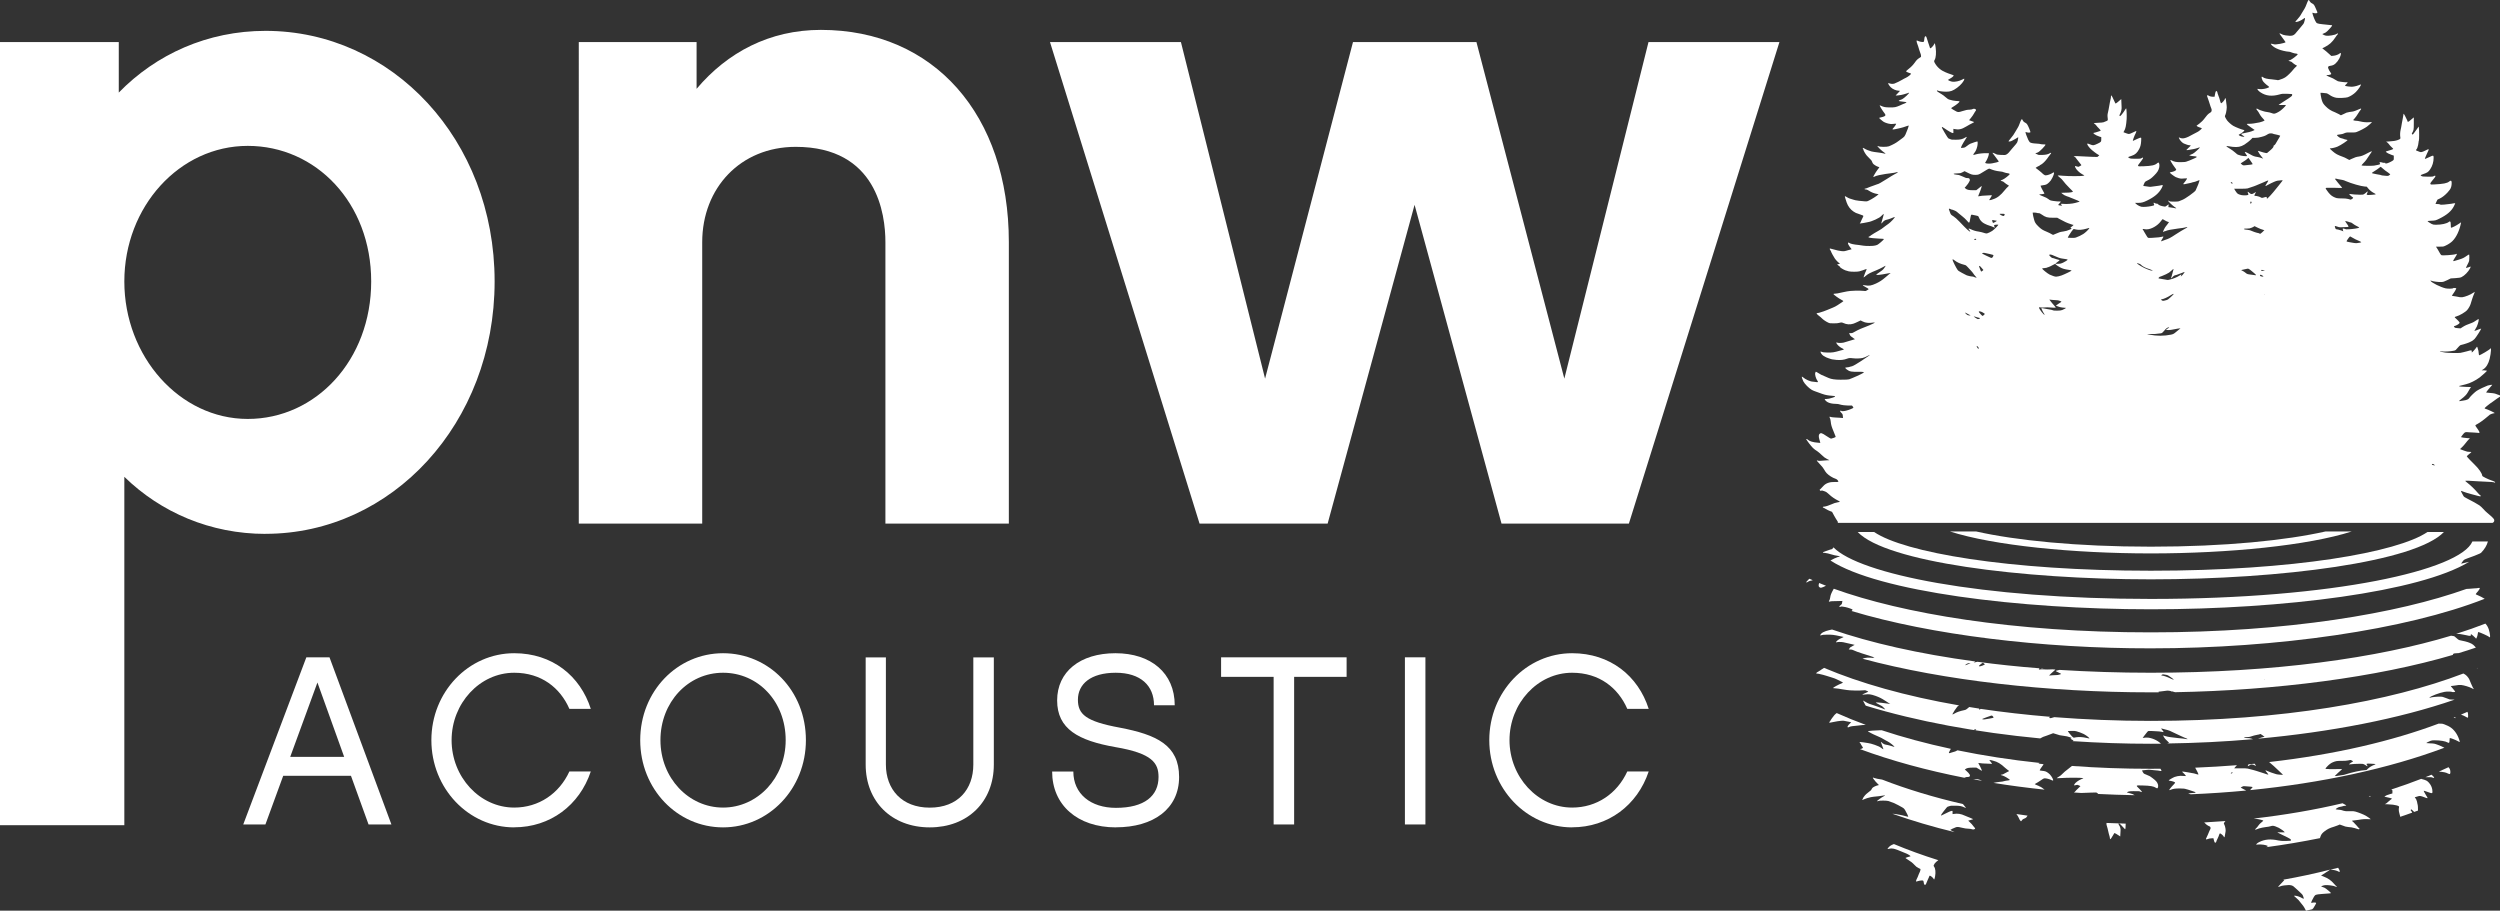
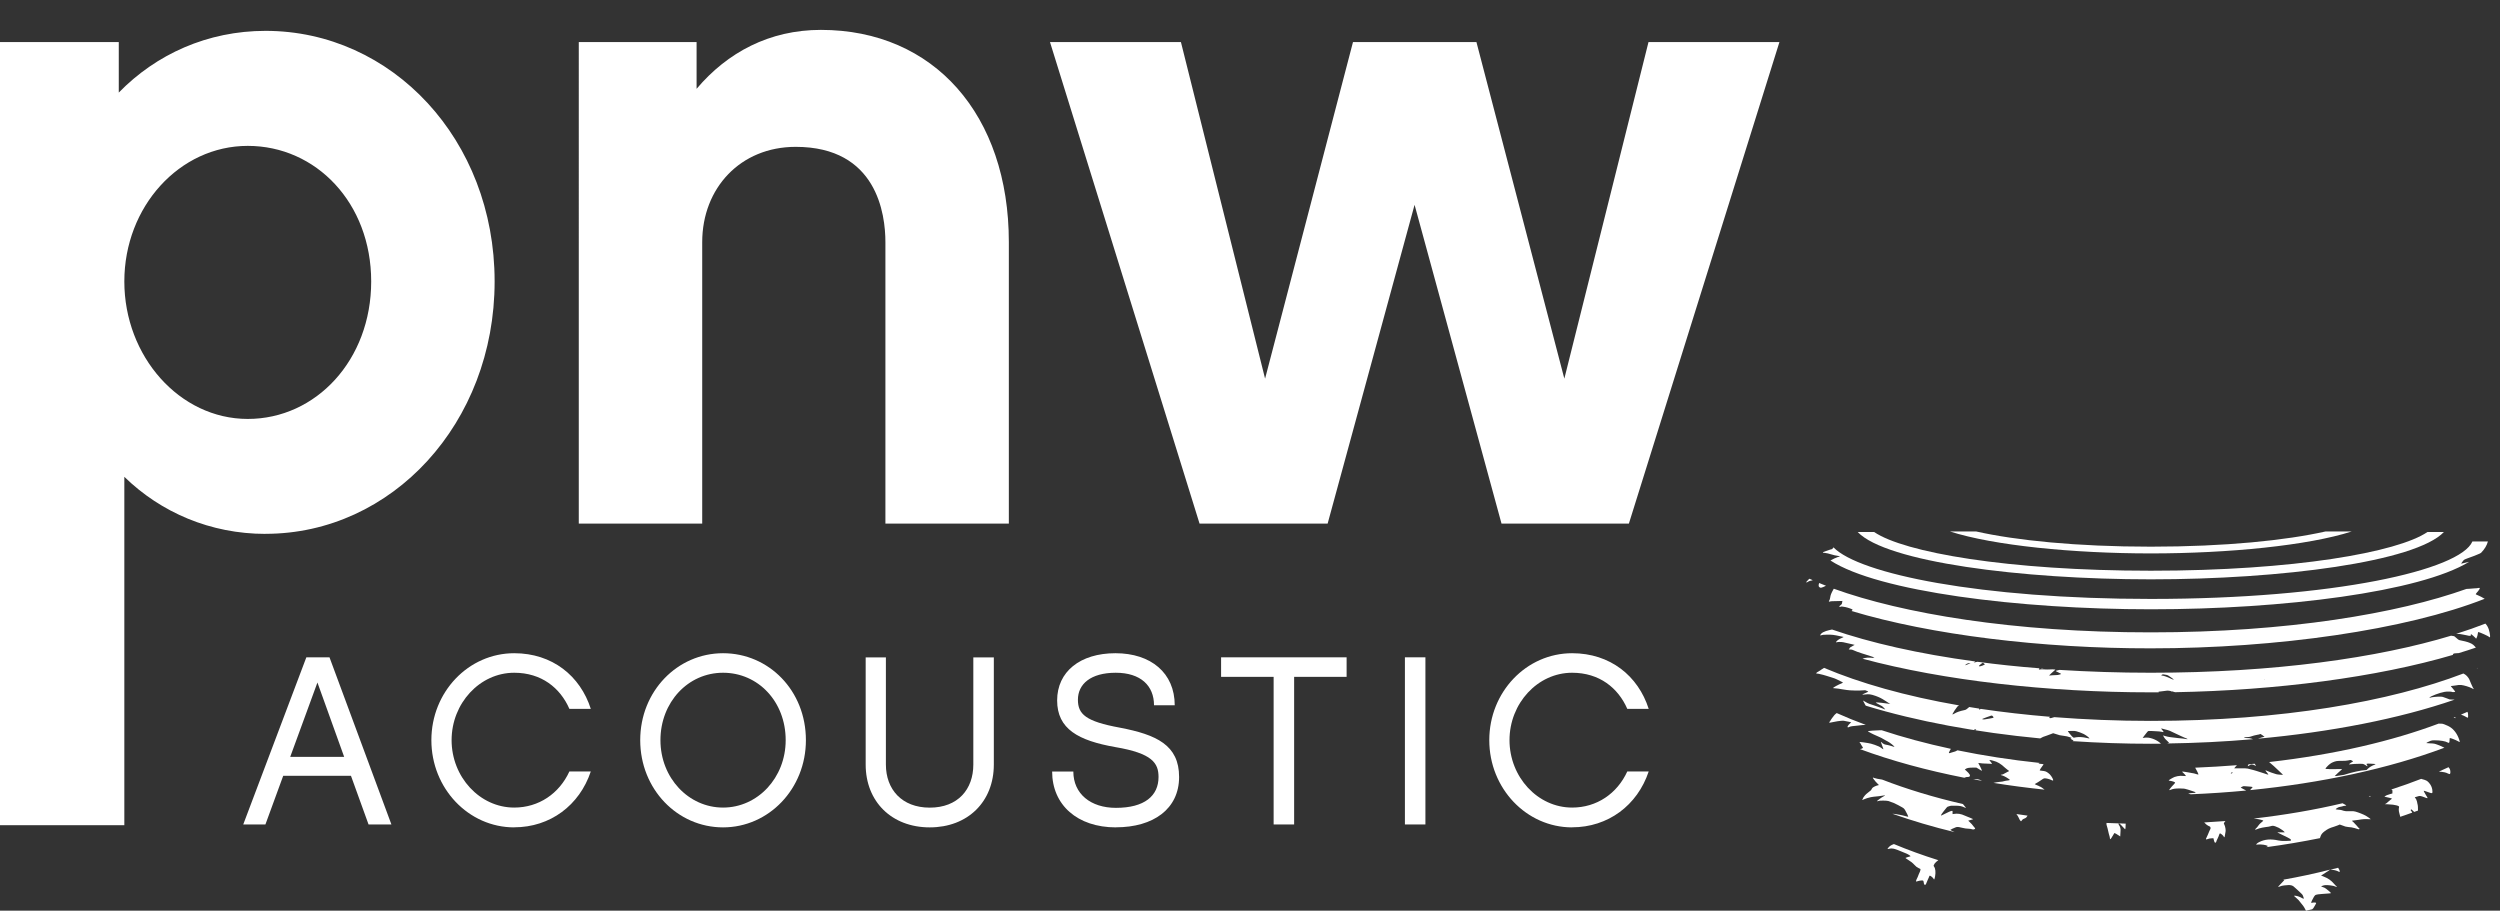
<svg xmlns="http://www.w3.org/2000/svg" id="Layer_2" viewBox="0 0 359.72 131.03">
  <rect x="0" y="0" width="359.72" height="131.03" fill="#333333" stroke="none" />
  <defs>
    <style>.cls-1{fill:#fff;stroke-width:0px;}</style>
  </defs>
  <g id="Layer_1-2">
    <path class="cls-1" d="M40.75,111.63l-2.56,7h-3.19l9.08-24.05h3.33l8.91,24.05h-3.29l-2.53-7h-9.74ZM45.68,98.19l-3.92,10.71h7.76l-3.85-10.71Z" />
    <path class="cls-1" d="M73.99,119.05c-6.58,0-11.92-5.61-11.92-12.55s5.34-12.51,11.92-12.51c5.48,0,9.5,3.26,11.02,8.01h-3.08c-1.32-3.02-4.02-5.2-7.94-5.2-4.96,0-9.01,4.4-9.01,9.7s4.05,9.7,9.01,9.7c3.53,0,6.48-2.01,7.94-5.2h3.08c-1.63,4.89-5.86,8.04-11.02,8.04Z" />
    <path class="cls-1" d="M115.96,106.5c0,7-5.34,12.55-11.92,12.55s-11.92-5.51-11.92-12.55,5.34-12.51,11.92-12.51,11.92,5.37,11.92,12.51ZM113.05,106.5c0-5.54-3.95-9.7-9.01-9.7s-9.01,4.26-9.01,9.7,4.05,9.7,9.01,9.7,9.01-4.26,9.01-9.7Z" />
    <path class="cls-1" d="M133.78,116.21c4.05,0,6.27-2.63,6.27-6.2v-15.42h2.95v15.42c0,5.34-3.74,9.04-9.22,9.04s-9.22-3.71-9.22-9.04v-15.42h2.91v15.42c0,3.57,2.29,6.2,6.31,6.2Z" />
    <path class="cls-1" d="M160.57,119.05c-5.54,0-9.18-3.22-9.18-8.04h3.05c0,3.22,2.5,5.23,6.13,5.23,4.12,0,6.13-1.73,6.13-4.44,0-2.01-.9-3.4-6.2-4.3-5.34-.94-8.39-2.6-8.39-6.72s3.29-6.79,8.39-6.79,8.53,2.84,8.53,7.49h-2.98c0-2.81-1.91-4.68-5.51-4.68s-5.44,1.63-5.44,3.88c0,2.08,1.11,3.12,6.03,4.02,5.27,1.01,8.53,2.5,8.53,7.1s-3.71,7.24-9.08,7.24Z" />
    <path class="cls-1" d="M186.21,97.39v21.24h-2.95v-21.24h-7.56v-2.81h18.06v2.81h-7.55Z" />
    <path class="cls-1" d="M205.1,118.63h-2.95v-24.05h2.95v24.05Z" />
    <path class="cls-1" d="M226.21,119.05c-6.58,0-11.92-5.61-11.92-12.55s5.34-12.51,11.92-12.51c5.48,0,9.5,3.26,11.02,8.01h-3.08c-1.32-3.02-4.02-5.2-7.94-5.2-4.96,0-9.01,4.4-9.01,9.7s4.05,9.7,9.01,9.7c3.54,0,6.48-2.01,7.94-5.2h3.08c-1.63,4.89-5.86,8.04-11.02,8.04Z" />
    <path class="cls-1" d="M38.21,76.82c-7.94,0-15.07-3.09-20.32-8.21v50.13H0V6.05h17.09v7.27c5.38-5.52,12.78-8.88,21.12-8.88,18.16,0,32.96,15.61,32.96,36.05s-14.8,36.32-32.96,36.32ZM35.65,20.99c-9.82,0-17.76,8.74-17.76,19.51s7.94,19.78,17.76,19.78,17.76-8.48,17.76-19.78-7.94-19.51-17.76-19.51Z" />
    <path class="cls-1" d="M145.16,75.34h-17.76v-40.49c0-4.04-1.21-13.72-12.91-13.72-7.94,0-13.45,5.92-13.45,13.72v40.49h-17.76V6.05h16.95v6.73c4.44-5.25,10.49-8.48,17.89-8.48,16.28,0,27.04,12.24,27.04,30.54v40.49Z" />
    <path class="cls-1" d="M234.35,75.34h-18.3l-12.51-45.87-12.51,45.87h-18.43L151.08,6.05h18.84l12.11,48.43,12.65-48.43h17.76l12.65,48.43,12.11-48.43h18.84l-21.66,69.28Z" />
-     <path class="cls-1" d="M358.31,58.05c-.87.67-.91.72-.66.78.23.05,1.31.55,1.31.6,0,.02-.04.03-.1.03-.09,0-.46.12-.58.19-.04.02-.22.18-.41.34-.46.4-1.08.85-1.41,1.02-.15.08-.28.16-.29.19-.01.03.08.18.19.33.12.15.26.37.33.49.14.26.11.32-.16.26-.1-.02-.34-.04-.53-.04s-.53-.02-.76-.04c-.52-.06-.58-.04-.9.37-.13.17-.24.31-.24.33,0,.03.57.12.94.14.18.01.34.02.35.02.01,0-.07.08-.17.17-.1.1-.3.33-.44.52-.14.19-.38.46-.53.6-.15.14-.28.26-.28.27s.14.06.3.12c.17.06.34.12.39.14.27.11.45.14.68.14.15,0,.26.01.26.03s-.15.15-.34.3c-.18.15-.33.29-.32.31.03.08.68.78,1.13,1.2.6.58,1.05,1.23,1.09,1.57.01.09.09.14.51.35.27.13.61.28.75.32.14.05.28.09.31.11.25.11.29.14.29.19,0,.07-.06.07-.18,0-.06-.03-.43-.06-.97-.08-.49-.02-1.12-.05-1.4-.07-.9-.07-1.76-.1-1.76-.06,0,.02.16.16.34.3.39.29,1.1.98,1.43,1.38.12.15.28.31.35.36.28.17.12.25-.27.13-.16-.04-.59-.16-.97-.26-.38-.09-.87-.25-1.08-.33-.21-.09-.4-.15-.41-.14-.03.02.22.51.37.75.06.1.2.2.51.35.7.35,1.5.8,1.78.99.15.1.4.34.56.52.16.19.42.44.57.56.39.3.83.72.94.88.06.1.08.18.06.27-.02.12-.1.22-.25.29h-94.22s.04-.1.04-.12c0-.02-.05-.11-.11-.19-.06-.08-.26-.4-.43-.71l-.31-.57-.31-.12c-.17-.06-.44-.2-.6-.3-.16-.1-.32-.18-.35-.18-.09,0-.09-.11,0-.14.04-.01.12-.02.18-.02.15,0,.75-.2,1.04-.34.28-.13.51-.21.85-.27.15-.02.29-.06.31-.08.02-.02-.08-.09-.23-.16-.47-.23-.97-.57-1.32-.91-.29-.27-.4-.35-.65-.44-.34-.13-.41-.14-.49-.07-.04.04-.07.03-.14-.04l-.09-.09.17-.16c.09-.09.25-.26.36-.38.38-.43.93-.62,1.7-.6.53.02.56,0,.38-.25-.06-.09-.16-.15-.28-.2-.46-.15-1-.49-1.31-.82-.11-.11-.27-.35-.36-.52-.13-.23-.29-.44-.63-.79-.28-.29-.44-.48-.42-.51.02-.02.08-.02.14.02.08.04.2.05.47.02.2-.02.56-.04.79-.06l.42-.02-.36-.18c-.28-.14-.44-.26-.77-.58-.23-.22-.52-.47-.65-.55-.38-.24-.54-.37-.85-.73-.16-.18-.29-.35-.29-.36,0-.01-.1-.14-.21-.29-.12-.15-.21-.28-.21-.3,0-.1.11-.08.24.05.24.22.75.37,1.43.42l.35.03-.02-.1c-.01-.05-.06-.22-.11-.38-.12-.4-.12-.69.02-.81.19-.19.33-.15.98.29.32.21.62.39.67.39.05,0,.22-.05.38-.11.26-.09.3-.12.28-.2-.01-.05-.13-.35-.27-.68-.31-.73-.39-1.02-.43-1.47-.02-.23-.06-.39-.12-.49-.1-.18-.05-.27.09-.18.05.03.28.06.59.08.28.02.66.04.86.05l.35.03-.03-.28c-.02-.26-.04-.29-.22-.47-.13-.12-.18-.21-.17-.25.03-.07.13-.09.18-.02.04.06.34.05.69-.04.41-.1,1.02-.35,1.04-.42,0-.03-.04-.12-.1-.19l-.11-.13h-.63c-.41-.02-.71-.05-.86-.09-.48-.13-.58-.15-.88-.15-.44,0-.9-.1-1.16-.26-.21-.12-.43-.37-.37-.42.02-.02.12-.02.23-.02.21,0,.48-.05.93-.2.46-.15.42-.23-.13-.26-.51-.03-1.02-.13-1.27-.23-.05-.02-.13-.04-.19-.06-.06-.01-.18-.06-.27-.1-.09-.04-.34-.13-.56-.2-.21-.07-.49-.18-.62-.26-.44-.26-1.01-.84-1.22-1.24-.12-.24-.24-.62-.21-.66.02-.01.09.03.17.09.35.31,1.06.63,1.43.63.09,0,.27.02.41.05.31.06.38.02.25-.16-.23-.31-.4-.9-.33-1.14.02-.08.05-.16.07-.18.02-.02.17.06.34.17.17.11.37.23.44.26.14.07.77.35.8.35.01,0,.15.06.3.13q.54.24,1.69.24c.81,0,1.11-.02,1.24-.06.54-.19,1.82-.77,2.03-.92l.1-.07-.09-.05c-.05-.03-.24-.04-.48-.04-1.22.03-1.5-.02-1.91-.34-.25-.2-.27-.28-.08-.28.17,0,.6-.09.65-.13.02-.02.08-.03.13-.03.05,0,.11-.02.12-.04.01-.02.06-.04.1-.04s.52-.28,1.06-.63c1.06-.69,1.47-.99,1.3-.93-.06.02-.15.06-.21.1-.2.13-.57.28-.78.33-.34.08-.96.1-1.42.04-.44-.05-.54-.04-.84.07-.42.16-.89.22-1.5.17-.46-.04-.85-.11-.93-.17-.03-.01-.09-.04-.16-.05-.18-.04-.58-.22-.79-.37-.2-.13-.41-.42-.41-.55,0-.1.01-.1.18-.01.1.05.29.07.76.09.75.02.99-.02,1.95-.3.13-.04.29-.08.35-.09.17-.03.12-.1-.21-.26-.29-.15-.61-.44-.73-.66-.07-.13-.03-.19.08-.12.11.07.66.06.93,0,.24-.06.66-.19,1.27-.38l.37-.11-.2-.13c-.29-.19-.52-.39-.52-.47,0-.03-.03-.09-.06-.11-.13-.11-.07-.17.16-.16.17,0,.26-.01.34-.07.21-.14,1.07-.57,1.4-.68.17-.06.33-.13.36-.14.02-.02.09-.04.15-.06.06-.02.25-.09.42-.17.17-.08.41-.19.53-.24.29-.13.33-.2.11-.17-.72.11-1.16.06-1.6-.16l-.28-.14-.42.2c-.23.11-.52.24-.63.27-.45.15-.97.12-1.41-.09-.24-.11-.32-.11-.62-.03-.16.05-.38.07-.79.07-.52,0-.59-.01-.8-.11-.29-.13-.71-.41-.91-.62-.08-.09-.24-.22-.36-.31-.39-.29-.49-.44-.28-.44.06,0,.17-.02.24-.04.5-.15.78-.24,1.18-.41.25-.11.62-.25.8-.33.19-.07.49-.23.67-.35.72-.47.85-.56.85-.59,0-.02-.08-.08-.18-.13-.47-.24-1.25-.8-1.25-.9,0-.02.14-.04.3-.05.17-.01.38-.04.47-.07.09-.02.36-.08.61-.13.24-.04.51-.1.59-.12.4-.1,1.84-.14,2.41-.07.24.03.27.03.47-.1.12-.07.22-.14.22-.16,0-.03-.15-.13-.55-.35-.28-.15-.31-.18-.28-.21.02-.02.16-.01.33.02.58.1.86.05,1.55-.26.53-.25.86-.46,1.36-.89.23-.2.5-.42.59-.5l.17-.13-.15.02c-.18.02-.78.13-1.07.19-.12.02-.36.05-.54.07-.26.02-.32.01-.32-.03,0-.03.21-.19.46-.35.39-.26.49-.34.69-.61.13-.18.21-.32.2-.33-.02,0-.21.09-.43.22-.22.12-.6.31-.85.41-.96.39-1.24.54-1.56.81-.17.15-.32.26-.34.24,0-.01.02-.11.07-.22.05-.11.09-.22.09-.24,0-.03.04-.12.08-.22.1-.2.21-.48.21-.5,0-.03-.13-.02-.2.02-.1.05-.62.23-.87.29-.28.07-1.14.07-1.49,0-.15-.03-.38-.1-.51-.15-.31-.12-.79-.42-.76-.48,0-.02-.03-.08-.1-.11-.07-.04-.16-.11-.22-.17l-.1-.1.18-.03c.18-.03.27-.1.17-.13-.11-.03-.51-.43-.68-.68-.16-.22-.57-.99-.57-1.07,0-.02-.04-.08-.08-.13-.05-.06-.08-.13-.08-.18,0-.09-.02-.09.59.08.55.15.68.18,1.07.23.38.04.43.04.99-.13.06-.02.19-.05.3-.08l.2-.05-.1-.13c-.36-.45-.49-.72-.4-.81.04-.05.07-.04.17.03.18.13.59.22,1.4.3.14.01.41.05.6.09.41.07,1.47.06,1.72-.02.08-.03.21-.07.29-.09.15-.05.96-.74.96-.83,0-.04-.18-.06-.64-.07-.59-.02-1.44-.11-1.54-.17-.05-.03-.05-.1,0-.1.04,0,.31-.18.37-.24.05-.05.75-.47,1.01-.61.27-.14.59-.35,1.02-.7.11-.09.31-.23.43-.31.3-.2.98-.92.92-.98-.02-.02-.27.07-.61.22-.14.06-.45.15-.67.2-.15.03-.39.21-.5.37-.09.13-.2.19-.16.08.01-.03.05-.17.09-.32.13-.47.16-.58.22-.78.03-.11.05-.21.04-.22-.02-.01-.14.09-.29.24-.26.26-.37.32-.93.59-.29.14-.86.34-.98.34-.04,0-.12.02-.19.04-.15.04-.89.17-1.01.17-.07,0-.07,0,0-.07.04-.04.07-.1.07-.12s.06-.17.14-.32c.27-.52.28-.56.23-.61-.03-.03-.06-.05-.08-.05s-.12-.04-.22-.08c-.1-.04-.28-.11-.41-.15-.3-.09-.39-.13-.67-.31-.44-.28-.82-.78-1-1.32-.04-.13-.13-.39-.18-.56-.06-.17-.09-.33-.07-.34.02-.01.15.05.29.14.23.15.49.25.95.37.09.02.23.06.3.08.14.04.76.11,1.3.15.33.02.35.02.65-.13.36-.17,1.05-.61,1.23-.78l.13-.12-.17-.02c-.45-.07-.87-.24-1.23-.48-.13-.09-.29-.16-.34-.16-.15,0-.29-.04-.29-.09,0-.02.04-.04.08-.04.07,0,.31-.09.74-.27.07-.03.3-.11.5-.18.21-.07.41-.14.44-.16.04-.02.1-.04.12-.04.11,0,.6-.28,1.37-.77.46-.3.95-.59,1.09-.66.44-.2.63-.42.25-.28-.11.04-.43.1-.94.16-.15.02-.42.05-.61.08-.65.09-1.35.25-1.57.37-.22.13-.25.09-.12-.15.14-.27.45-.74.56-.87.05-.06.13-.15.16-.21l.07-.11-.16-.05c-.26-.08-.66-.33-.76-.47-.05-.07-.11-.2-.14-.29-.03-.11-.12-.23-.31-.4-.14-.13-.35-.35-.45-.47-.2-.23-.49-.75-.49-.87,0-.04-.02-.08-.04-.09-.06-.04-.05-.14.01-.14.03,0,.12.05.2.1.16.12.68.33.99.41.2.05.44.09,1.17.18.28.04.5.08.74.14.16.04.15-.02-.02-.13-.36-.22-1.08-.92-1.02-.98.01-.01.08.01.16.05.21.11,1.23.11,1.5,0,.58-.24.99-.46,1.38-.76.24-.18.53-.39.65-.48.16-.12.23-.21.34-.44.22-.48.51-1.27.47-1.31-.01-.01-.14.03-.29.09-.15.06-.37.13-.5.17-.13.03-.3.07-.38.1-.08.02-.23.06-.34.08-.11.02-.32.06-.48.1-.35.07-.42.03-.26-.13.21-.22.49-.64.44-.66-.03-.02-.2,0-.39.02-.29.04-.39.03-.67-.03-.33-.07-.7-.22-.84-.34-.04-.04-.18-.16-.32-.26-.13-.11-.23-.21-.22-.23.01-.02.09-.04.18-.06.22-.04.52-.13.63-.21.13-.08.12-.2-.04-.4-.25-.31-.7-1.03-.7-1.13,0-.02.09,0,.2.06.38.18.63.23,1.3.23s.8-.02,1.37-.26c.09-.04.28-.13.42-.19.14-.07.27-.12.3-.12.03,0,.11-.04.17-.09l.12-.09-.15-.03c-.08-.02-.32-.05-.54-.07-.21-.02-.41-.05-.43-.07-.05-.03.08-.13.17-.14.03,0,.16-.05.29-.11.29-.13,1.15-.95,1-.95,0,0-.13.04-.26.09-.13.05-.36.12-.5.15-.14.03-.31.07-.38.09-.15.04-.78.1-.78.07,0-.01.14-.15.31-.32.17-.16.31-.31.31-.33,0-.02-.07-.03-.15-.03-.37,0-.91-.23-1.17-.5-.18-.17-.42-.55-.38-.59.01-.01.11,0,.22.04.24.08.48.08.68.02.24-.08.96-.44,1.16-.57.1-.07.32-.18.49-.26.29-.13.75-.49.75-.59,0-.02-.06-.05-.14-.07-.16-.03-.56-.21-.59-.26-.01-.02.15-.18.37-.35.4-.31.65-.58.91-.94.21-.31.37-.47.62-.63.13-.08.24-.15.25-.16.04-.04,0-.39-.06-.49-.03-.06-.06-.14-.06-.17s-.02-.08-.04-.12c-.02-.04-.06-.14-.08-.23-.11-.37-.18-.62-.28-.87-.1-.24-.13-.5-.07-.5.01,0,.12.04.24.1.12.05.33.11.48.12.31.03.31.02.36-.43.03-.31.11-.44.22-.38.04.02.08.1.1.16.05.2.11.39.24.75.07.19.15.43.18.53.03.1.06.21.07.23,0,.03.04.05.07.05.09,0,.45-.39.51-.55.1-.29.15-.2.24.45.1.74.04,1.45-.14,1.76-.11.18-.1.25.03.48.34.6.85,1.04,1.54,1.32.16.07.33.13.37.15.03.02.23.08.43.15.21.07.37.13.37.15,0,.09-.28.33-.54.46-.16.09-.29.17-.29.18,0,.06.43.24.63.26.41.05.99-.08,1.41-.3.29-.15.31-.16.31-.08,0,.26-.49.86-1.03,1.25-.62.45-.96.57-1.59.57-.43,0-1.1-.09-1.17-.15-.06-.05-.15-.04-.15.03,0,.06.21.2.68.48.13.07.39.26.56.42.24.21.38.31.55.36.36.11.72.18.95.19.28,0,.52.04.52.09,0,.09-.48.48-.83.69-.21.12-.38.24-.38.26,0,.05.52.37.78.49.22.1.36.09.81-.06.46-.15.75-.21,1.03-.21.2,0,.35-.03.61-.13.06-.02.11-.02.12,0,.02.02.06.04.11.04.11,0,.16.2.07.26-.04.03-.15.2-.24.37-.09.18-.29.46-.44.64-.15.17-.27.33-.27.33,0,0,.16.07.36.13.2.06.36.13.36.14,0,.02-.08.07-.18.12-.25.12-.68.35-.97.53-.65.4-1.08.48-1.71.35l-.12-.03v.3c.02.29.02.3-.08.31-.11.01-.6-.26-1.19-.67-.52-.36-.52-.3,0,.59.3.52.53.86.58.86.02,0,.13.04.23.09.18.09.26.09.81.09.67,0,.95-.07,1.35-.31.11-.07.21-.11.23-.1.01.01-.05.15-.15.29-.47.72-.74,1.24-.67,1.3.01.01.15,0,.3-.02.25-.04.31-.07.54-.26.14-.12.36-.26.48-.32.29-.13.99-.35,1.03-.33.06.03.04.48-.03.74-.12.46-.23.68-.44.94-.14.17-.16.22-.11.23.07.03.13.02.42-.07.29-.09,1.08-.17,1.45-.15h.36s-.01.15-.01.15c-.03.27-.25.8-.48,1.14-.07.11-.07.11.06.16.16.06.65.07.94,0,.97-.2,1-.21.81-.41-.05-.05-.18-.24-.31-.42-.13-.19-.29-.4-.36-.48-.21-.24-.15-.26.21-.09.13.06.26.12.3.14.04.02.33.04.63.06.52.02.57.02.74-.07.1-.05.24-.17.32-.26.07-.09.29-.35.48-.57.19-.22.43-.51.55-.64.16-.19.22-.29.26-.47.07-.32.1-.54.07-.54,0,0-.15.09-.31.19-.16.1-.37.22-.48.27-.11.05-.22.1-.26.12-.08.04-.3.05-.34.01-.01-.01.12-.19.3-.4.32-.37.49-.62.73-1.05.07-.12.19-.33.28-.47.09-.13.21-.39.27-.57.13-.37.2-.53.29-.65.07-.09.08-.09.23.2.06.11.14.18.27.24.11.04.23.14.29.22.16.2.54,1.12.49,1.18-.06.06-.36.07-.53,0-.09-.03-.17-.04-.18-.02-.02.05.24.77.39,1.08.08.15.18.32.24.37.13.11.42.17.98.2.25.01.51.04.57.07.06.02.23.04.39.04s.29.01.31.03c.06.1-.85,1.04-1.1,1.13-.36.13-.4.15-.34.16.03.01.15.07.27.12.2.1.24.1.73.08.52-.02.83-.09,1.07-.25.05-.03.12-.06.14-.06.07,0,.05.11-.03.17-.04.03-.15.18-.26.34-.3.45-.62.82-.9,1.04-.14.11-.29.2-.31.2-.03,0-.05.01-.05.03,0,.02-.04.05-.1.08-.25.11-.53.28-.53.31,0,.02.04.05.08.07.08.04.74.58.82.66.17.19.41.35.52.35.28,0,.76-.17,1.06-.38.07-.04.13-.06.15-.04.06.06-.03.38-.24.79-.15.29-.26.45-.45.63-.31.3-.45.37-.88.42-.18.02-.34.05-.35.06-.03.03.26.65.41.87.08.13.15.24.14.26-.03.05-.32.11-.53.11-.33,0-.26.07.31.29.45.18.57.24.76.38.33.25.29.24,1.25.35.2.02.4.03.45.02.16-.04.13.06-.08.27-.11.11-.19.22-.17.24.05.05.52.11.54.07.01-.02-.02-.07-.09-.12-.06-.04-.1-.1-.08-.12.02-.02.18-.01.37,0,.43.05,1.26-.01,1.68-.13.07-.02.2-.05.29-.08.33-.08.36-.09.36-.12,0-.03-.47-.25-.52-.25,0,0-.14-.06-.29-.12-.15-.07-.29-.12-.3-.12s-.09-.03-.18-.07c-.23-.1-.3-.13-.53-.2-.12-.04-.27-.11-.35-.15-.15-.08-.47-.32-.47-.35,0-.01.29-.02.64-.02.61,0,1.04-.07,1.04-.16,0-.02-.2-.23-.44-.46-.47-.47-.76-.8-1.01-1.13-.08-.11-.22-.26-.29-.31-.26-.19-.47-.4-.45-.42.02-.01.32,0,.67.04.83.08,2.85.08,3.04,0l.13-.05-.32-.17c-.39-.21-.86-.67-.98-.96-.04-.1-.07-.2-.05-.21.01,0,.11,0,.21.04.1.04.22.07.26.07.08,0,.45-.21.45-.25,0-.02-.11-.15-.24-.31-.13-.15-.32-.39-.41-.52-.17-.26-.23-.32-.4-.4-.1-.05-.08-.05.15-.06.14,0,.55,0,.9.03.36.02,1.02.05,1.48.07l.82.02.28-.24-.13-.07c-.22-.11-.87-.6-1.12-.85-.27-.27-.49-.58-.49-.7,0-.07.02-.08.13-.05.07.01.23.07.36.13.34.15.45.13,1.02-.14.48-.23.51-.27.51-.63v-.3l-.29-.09c-.5-.16-1.05-.53-.78-.53.03,0,.15-.03.26-.06.11-.03.27-.08.35-.11.25-.07.38-.13.38-.18,0-.02-.12-.15-.26-.29-.14-.13-.3-.31-.36-.4-.05-.09-.17-.19-.25-.24-.08-.05-.13-.09-.12-.11,0-.02.3-.04.64-.06.34-.01.68-.04.75-.07.07-.02.19-.07.27-.11.34-.13.36-.14.35-.34,0-.1-.02-.28-.04-.4-.01-.12,0-.29.02-.37.06-.22.19-.87.32-1.65.04-.22.09-.45.11-.5.02-.05.04-.19.04-.3,0-.15.02-.2.05-.19.06.02.24.36.44.83.07.18.16.33.18.34.04.01.51-.36.75-.59.03-.03.06-.05.07-.05,0,0,.01.16.01.35s.01.5.03.67c.04.4-.04.78-.24,1.15-.09.16-.08.27.03.27.07,0,.42-.43.68-.85.18-.28.18-.27.2-.24.05.05.09,1.06.06,1.52-.07.94-.16,1.39-.36,1.71l-.1.18.33.13c.18.07.38.13.46.13.08,0,.31-.09.57-.22.24-.12.45-.22.47-.22.04,0,.02.15-.04.27-.26.5-.49,1.16-.42,1.16,0,0,.26-.11.54-.25.31-.15.56-.24.6-.22.06.02.06.08.04.48-.03.52-.1.79-.28,1.15-.28.55-.59.83-1.07.98-.12.04-.25.08-.29.1-.05.02-.12.04-.16.06-.12.04-.08.09.11.18.15.07.28.09.75.09.8.01.85,0,1.02-.1.08-.05.16-.09.17-.07.07.06,0,.19-.23.48-.48.6-.51.66-.45.73.05.06.14.06.79.04,1.14-.04,1.64-.15,1.95-.44.08-.07.16-.11.19-.09.11.04.16.41.1.69-.1.45-.26.7-.75,1.19-.39.39-.56.51-.99.72-.29.14-.31.16-.43.42-.07.14-.13.29-.13.31,0,.03.1.06.29.07.16.02.38.05.49.07.13.03.27.03.42,0,.12-.03.39-.06.6-.08.35-.04.68-.09.89-.15.17-.04.15.08-.06.47-.39.71-1.03,1.25-2.09,1.76-.53.26-.8.33-1.31.33h-.41l.15.15c.08.08.28.21.44.29.26.12.34.14.61.14.46,0,1.04-.08,1.46-.2.11-.03.12-.11.03-.28-.07-.14,0-.16.18-.06.11.06.2.09.25.07.06-.02.12,0,.22.11.14.13.43.24.85.3.16.03.2.01.36-.11.1-.07.21-.15.24-.18.05-.04.05,0,.03.17l-.03.21.14.02c.54.08.7.1.84.14.09.02.16.03.16,0,0-.02-.11-.11-.25-.19-.28-.19-.93-.81-.93-.89,0-.03.05-.02.15.04.14.08.22.09.73.09.34,0,.61-.02.67-.05.12-.06.34-.15.54-.22.38-.14,1.77-1.13,1.88-1.35.07-.13.23-.51.3-.69.03-.08.07-.18.09-.22.05-.12.17-.48.17-.52,0-.05-.11-.04-.28.05-.19.09-.56.21-.68.21-.05,0-.09.02-.11.03-.01.02-.21.07-.43.11-.23.04-.45.09-.51.11-.13.05-.34.05-.34,0,0-.02.03-.06.06-.08.09-.07.49-.64.49-.7,0-.04-.09-.04-.35-.02-.19.02-.38.03-.43.03-.23,0-.61-.11-.84-.22-.24-.12-.86-.58-.86-.65,0-.02.07-.04.15-.06.42-.07.77-.24.77-.36,0-.04-.06-.15-.14-.24-.08-.09-.23-.31-.35-.49-.39-.61-.44-.74-.2-.62.4.22.69.27,1.36.27.51,0,.73-.03.93-.13.04-.02.1-.04.12-.04.03,0,.13-.04.24-.09.11-.05.38-.16.6-.26.23-.1.4-.19.4-.23,0-.06-.22-.11-.52-.12-.11,0-.27-.03-.38-.06l-.19-.06.17-.07c.09-.04.25-.1.35-.15.18-.07,1.01-.82,1.01-.9,0-.04-.03-.03-.38.09-.13.05-.37.11-.54.14-.77.15-1.01.18-1.01.12,0-.01.14-.15.31-.31.17-.15.31-.3.31-.32s-.05-.04-.11-.04c-.21,0-.57-.11-.89-.26-.2-.09-.49-.39-.61-.61-.07-.13-.11-.24-.1-.25.02-.01.08,0,.15.04.41.2.89.08,1.91-.51.23-.13.5-.27.61-.32.18-.07.64-.46.64-.53,0-.02-.09-.06-.2-.09-.38-.11-.64-.27-.52-.32.07-.02.6-.45.78-.63.1-.09.3-.34.46-.55.17-.24.36-.44.47-.52.11-.07.21-.14.22-.15.01-.02.06-.04.1-.07.1-.05.14-.35.07-.48-.05-.09-.19-.51-.36-1.06-.06-.2-.14-.42-.17-.49-.09-.19-.11-.32-.07-.38.03-.05.06-.05.16.02.16.11.42.18.68.18h.21l.06-.34c.03-.18.08-.37.12-.43.06-.09.07-.09.14-.02.05.04.08.1.08.13,0,.07.06.26.19.6.06.13.12.32.14.41.03.09.07.25.1.36.03.11.08.21.1.22.11.04.56-.49.56-.64,0-.04.02-.08.04-.08.08,0,.12.14.14.53.02.21.05.46.07.54.06.22-.06,1.07-.17,1.29-.05.09-.08.2-.08.24,0,.08.17.4.3.58.2.26.63.64.91.8.34.19,1.17.52,1.43.57.09.01.16.05.16.08,0,.09-.41.42-.62.52-.12.05-.21.11-.2.13.03.09.37.24.6.26.13.01.23,0,.23-.01,0-.02-.1-.09-.22-.16-.25-.14-.3-.24-.13-.28.87-.16,1.35-.29,1.66-.44l.16-.08-.45-.31c-.47-.32-.68-.49-.68-.55,0-.02.18-.03.39-.03.34,0,.8-.07,1.44-.2.2-.04.65-.2.71-.25.02-.02-.02-.1-.11-.19-.18-.19-.46-.52-.46-.55,0-.02-.07-.13-.15-.25-.08-.12-.15-.24-.15-.26,0-.02-.07-.11-.15-.2-.08-.09-.15-.19-.15-.21,0-.09.09-.09.2-.02.12.09.67.3.75.3.03,0,.08.02.13.04.04.02.26.07.49.1.23.03.52.1.63.15.12.05.27.09.35.09.17,0,.53-.17.87-.4.26-.18.73-.63.81-.78.05-.09.04-.09-.5-.07-.38.01-.54,0-.52-.02.01-.02.23-.17.48-.32.7-.43,1.35-.87,1.42-.97.04-.05.06-.14.05-.19-.01-.09-.02-.09-.7-.11-.67-.02-.78-.01-1.12.09-1.09.31-1.95.22-2.72-.29-.25-.16-.47-.39-.47-.5,0-.02.06-.02.13,0,.3.07.84.02,1.21-.1.22-.07.36-.14.36-.17s-.08-.11-.18-.18c-.27-.18-.7-.59-.77-.76-.21-.47-.19-.67.05-.48.2.16.62.26,1.3.31.34.03.66.07.72.09.1.04.15.04.29,0,.35-.1.73-.26.96-.42.26-.17.81-.71,1.1-1.08.11-.14.27-.31.37-.39.16-.13.19-.23.06-.23-.06,0-.52-.32-.62-.44-.04-.04-.17-.11-.29-.13-.19-.04-.28-.12-.14-.12.16,0,.68-.33,1.1-.71.14-.12.17-.17.13-.21-.03-.03-.09-.06-.15-.06-.11,0-.45-.07-.58-.13-.34-.13-.43-.16-.61-.16-.26,0-1.1-.2-1.38-.33-.03-.02-.19-.09-.35-.15-.27-.12-.66-.42-.75-.59-.04-.07-.03-.08.1-.06.07.01.22.04.31.07.16.04.26.04.89-.06.33-.05.8-.19.8-.24,0-.02-.09-.15-.2-.29-.11-.13-.26-.35-.34-.47-.08-.12-.19-.27-.25-.34-.17-.18-.06-.22.19-.07.15.09.31.14.61.19.93.14,1.17.07,1.58-.48.08-.11.34-.42.59-.7.34-.39.46-.55.49-.7.03-.11.07-.25.09-.32.05-.17.05-.3,0-.3-.02,0-.12.05-.2.12-.28.21-.73.42-.96.44-.27.03-.27.04.1-.37.31-.35.46-.55.69-.98.1-.18.25-.43.34-.56.08-.13.22-.42.29-.64.08-.22.18-.46.23-.52l.09-.11.14.22c.11.16.18.24.33.3.21.09.33.24.47.58.08.19.13.31.27.62.04.09.04.13,0,.17-.05.07-.41.07-.56,0-.06-.03-.12-.03-.13-.02-.04.04.22.79.39,1.12.22.43.22.43,1.07.53.4.04.88.09,1.05.11.24.01.33.03.33.07,0,.07-.36.49-.68.8-.18.17-.31.26-.49.32-.13.05-.25.1-.25.11,0,.01.11.07.24.14.28.13.52.14,1.12.05.39-.06.59-.13.77-.25.09-.06.1-.06.12,0,.02.05,0,.09-.04.11-.04.02-.19.22-.33.44-.46.69-.86,1.05-1.57,1.41l-.31.15.12.09c.18.12.72.58.96.81l.22.2.31-.03c.31-.02.72-.17.91-.34.16-.14.21-.02.11.31-.18.58-.62,1.16-1.03,1.36-.1.05-.31.11-.45.12q-.43.04-.28.39c.13.29.16.35.3.54.08.11.13.22.12.25-.03.07-.31.15-.53.15-.09,0-.17.02-.17.04s.15.09.32.17c.52.2.82.35,1.02.5.1.07.25.15.33.18.24.07,1.19.18,1.29.15.15-.04.12.07-.09.26-.11.1-.19.2-.19.22,0,.04.29.11.46.12.08,0,.22.01.31.03.25.05.8-.05,1.15-.19.17-.07.32-.13.35-.13.14,0-.33.72-.72,1.1-.32.32-.75.59-1.15.74-.27.09-1.26.14-1.65.08-.34-.06-.71-.22-1.01-.44-.13-.09-.29-.18-.36-.2-.3-.04-.88-.1-.9-.08-.03.02.07.65.12.82.02.07.06.2.08.29.1.33.23.53.54.84.41.41.75.63,1.35.86.15.06.4.18.56.27l.28.16.37-.17c.2-.09.4-.19.44-.21.08-.04.75-.16.89-.16.11,0,.77-.25,1-.37.23-.12.29-.05.13.14-.07.08-.24.32-.37.54-.13.22-.34.52-.47.66l-.23.26.13.05c.07.03.22.05.33.05s.35.04.55.09c.44.11.92.15,1.36.11.18-.02.34-.02.35-.02.02.02-.46.47-.73.66-.3.22-1.07.62-1.48.77-.2.07-.31.08-.83.07-.53-.01-.63,0-.84.07-.13.05-.26.1-.29.12-.02.02-.23.06-.44.09-.22.03-.42.06-.43.08-.06.06.33.39.51.44.29.07.5.13.55.17.03.02.13.04.24.06.11.02.21.04.21.06.05.07-.94.73-1.42.94-.27.12-.78.25-1.01.25-.06,0-.11.02-.11.04,0,.02.18.2.41.39.44.38.7.52,1.5.81.16.06.35.14.42.19.07.04.21.11.3.16l.17.09.31-.15c.49-.23.7-.3,1.09-.35.38-.06.61-.15,1.28-.51.5-.27.7-.31.49-.09-.05.05-.19.26-.32.47-.32.52-.52.78-.85,1.11-.15.15-.26.29-.24.31.05.05,1.48.07,1.81.02.16-.02.42-.07.57-.11.23-.05.29-.09.29-.14,0-.04-.02-.09-.04-.1-.03-.01-.04-.05-.04-.09,0-.08.2-.07.4,0,.1.04.21.05.31.04.1-.02.13-.01.11.02-.05.08.11.1.33.03.29-.09.81-.37.87-.47.03-.04.04-.2.03-.35v-.27s-.33-.11-.33-.11c-.35-.12-.66-.29-.77-.4-.07-.08-.07-.08.11-.13.54-.14.91-.28.91-.33,0-.02-.1-.13-.23-.24-.12-.11-.29-.29-.36-.4-.08-.11-.21-.24-.29-.3l-.15-.1.46-.03c.59-.03.9-.09,1.22-.2.36-.13.42-.19.37-.39-.05-.28-.04-.72.04-1.06.08-.33.1-.48.19-1.02.03-.16.07-.42.11-.57.03-.16.07-.39.09-.52.01-.13.04-.23.06-.23.03,0,.26.44.4.75.04.09.09.2.11.23.02.04.04.1.04.13,0,.11.13.07.35-.12.12-.1.29-.24.38-.32l.17-.14v.86c0,.91-.02,1.01-.22,1.34-.08.13-.09.15-.03.21.03.04.08.07.09.07.03,0,.21-.24.63-.83l.23-.33.03.18c.05.29.05,1.72,0,1.84-.03.07-.05.17-.05.25,0,.15-.1.62-.18.81-.03.07-.08.16-.13.21-.1.11-.08.15.17.23.11.04.24.09.3.12.18.08.36.04.78-.17.57-.29.62-.28.42.11-.06.12-.11.22-.11.23,0,0-.05.12-.11.25-.1.21-.23.53-.23.57,0,.05.15,0,.62-.23.61-.29.64-.29.64.1,0,.59-.17,1.17-.49,1.64-.28.41-.39.49-1.07.72-.18.06-.32.13-.31.15,0,.02.08.08.15.12.11.06.26.07.86.08.69.01.73,0,.89-.08.17-.1.26-.08.22.06-.01.05-.16.25-.34.46-.4.49-.43.55-.35.64.05.06.12.06.52.04,1.32-.07,1.86-.17,2.16-.42.2-.16.29-.16.34,0,.05.17,0,.67-.07.82-.03.07-.06.13-.06.15,0,.06-.26.41-.46.62-.36.38-.71.66-1.07.84l-.36.17-.15.3c-.08.17-.14.31-.14.32,0,0,.13.02.29.02s.3.02.31.04c.04.06.37.08.63.04.14-.02.45-.06.69-.08.25-.02.5-.06.56-.08.13-.05.36-.05.36-.01,0,.02-.09.2-.2.42-.35.69-1,1.24-2.08,1.77-.52.26-.59.28-1.17.3-.29.01-.53.04-.53.05,0,.05.34.29.58.41.21.1.29.12.62.12.81,0,1.56-.16,1.88-.42.11-.09.12-.09.19-.02.05.06.07.15.07.46,0,.21.02.39.03.4.06.06.8-.31,1.18-.59.28-.2.29-.21.26-.09-.22,1.11-.67,2.06-1.25,2.63-.21.21-.66.5-.94.62-.09.04-.21.09-.27.12-.06.03-.31.05-.62.04h-.52l.09.14c.05.08.12.19.16.25.04.06.15.26.25.44.1.19.22.37.27.39.15.09,1.82-.03,2.1-.15.06-.03.12-.04.14-.03.03.03-.15.38-.3.58-.14.19-.25.42-.22.45.03.03.08.02.83-.21.52-.16.71-.25,1.14-.56.16-.11.3-.19.31-.17.02.02.03.22.03.46,0,.39-.02.47-.13.72-.07.16-.19.39-.26.52-.07.13-.11.23-.08.23.08,0,.52-.13.57-.17.11-.08.11.02,0,.24-.24.48-.8,1.05-1.22,1.25-.18.08-.32.11-.88.15l-.67.04-.51.25c-.46.22-.54.25-.82.27-.4.03-1.27-.09-1.46-.18-.13-.07-.15-.06-.1.03.14.25,1.44.9,2.15,1.06.3.07,1.02.06,1.08-.02.04-.04.1-.05.24-.03.11.01.2.03.21.03.04.03-.23.52-.42.76-.11.15-.21.29-.21.31,0,.02.1.05.22.06.12.01.3.04.39.06.42.1.68.13.87.11.44-.06,1.17-.35,1.57-.63.13-.09.24-.16.25-.15.01,0-.02.09-.06.17-.05.09-.1.23-.13.32-.03.09-.07.2-.09.24-.02.04-.07.19-.11.33-.04.13-.08.29-.11.35-.02.06-.06.2-.1.33-.08.26-.28.62-.49.87-.26.31-1.11.81-1.6.94-.25.07-.26.11-.06.26.16.13.49.48.55.57.02.03.01.09-.03.16-.08.11-.47.33-.65.37-.16.03-.16.09-.03.21.08.07.17.09.48.11l.38.03.29-.19c.32-.21.67-.37,1.17-.54.18-.06.39-.16.47-.21.07-.05.14-.1.15-.1s.13-.07.27-.17c.23-.16.24-.16.26-.07,0,.05,0,.16-.02.24-.03.08-.08.26-.11.4-.07.25-.18.5-.4.84l-.1.16.14-.03c.08-.02.16-.04.18-.06.08-.05.65-.26.67-.24.04.04-.73,1.26-.96,1.5-.1.11-.39.32-.43.32-.02,0-.08.03-.14.07-.18.12-.93.37-1.42.48-.09.02-.31.23-.61.59-.17.2-.14.19-.81.29-.4.06-1.14.07-1.4.02-.11-.02-.18-.02-.18,0,0,.02.13.06.28.09.16.03.38.07.49.09.29.06,2.02.09,2.2.04.08-.02.26-.06.4-.09.14-.03.37-.09.52-.13.42-.13.54-.15.63-.13.08.02.08.04.07.16-.01.08,0,.14.01.14.05,0,.58-.58.64-.7.08-.19.15-.17.2.08.03.13.07.25.08.27.02.02.05.2.06.39.02.2.05.36.07.36.16,0,1.51-.8,1.59-.94.18-.33.14.54-.07,1.42-.17.72-.5,1.27-.93,1.54l-.24.15h.39c.21.02.39.04.39.06,0,.05-.77.75-1.05.96-.61.45-1.4.84-1.98.98-.23.06-.49.12-.55.14-.07.02-.2.05-.28.07-.08.01-.16.04-.16.06,0,.05.34.09,1.08.11l.64.02-.18.27c-.1.15-.23.38-.3.52-.14.27-.47.61-.93.95-.33.25-.38.32-.17.28.08-.02.28-.04.45-.07.53-.07.78-.18.92-.42.13-.2.8-.84,1.04-.99.35-.22,1.17-.61,1.58-.76.18-.06.65-.13.65-.09,0,.01-.09.12-.21.24-.21.22-.7.84-.67.86,0,0,.27.03.58.06.56.04.68.07,1.04.22.1.04.19.07.21.07s.09.03.17.07c.14.07.19.14.09.14-.08,0-.82.5-1.35.91ZM287.74,30.82c.08.1.41.26.52.26.07,0,.12-.03.16-.12.02-.07.04-.14.02-.16-.01-.03-.18-.04-.39-.04-.31,0-.35,0-.31.06ZM286.41,37.07c.16.09.26.04.36-.15.11-.2.09-.23-.12-.28-.06-.01-.22-.05-.36-.09-.72-.18-.89-.2-1.04-.14-.12.05-.03.11.53.37.3.14.58.27.62.29ZM284.83,38.25s-.07.02-.07.04c0,.05.1.33.18.51.03.07.07.16.08.2.03.1.09.09.24-.04l.13-.11-.15-.18c-.23-.29-.36-.41-.43-.41ZM285.28,45.46s.11-.07.19-.14c.13-.13.13-.15.08-.2-.11-.1-.48-.29-.63-.31-.19-.03-.24,0-.16.13.12.17.46.52.51.52ZM284.65,50.18c.11,0,.1-.12-.03-.26-.12-.14-.2-.18-.2-.11,0,.09.18.37.23.37ZM284.55,45.91c.11.02.34-.05.34-.11,0-.03-.03-.06-.07-.06-.07,0-.44-.11-.58-.16-.08-.04-.23-.05-.23-.02,0,.02.49.34.54.35ZM282.79,45.05c.06.11.29.29.39.31.18.04.36.05.36.02,0-.01-.12-.07-.26-.14-.14-.06-.31-.15-.36-.19-.13-.1-.18-.1-.13,0ZM280.96,37.43c.03.16.48,1.06.67,1.34.13.19.2.24.65.48.27.15.57.3.65.34.16.08.69.2.88.2.06,0,.12.01.13.02.03.03.47.18.48.16,0,0-.03-.05-.08-.11-.18-.19-.39-.46-.45-.57-.03-.06-.17-.22-.31-.37-.14-.15-.35-.38-.47-.51-.18-.21-.25-.25-.44-.3-.6-.15-1.07-.36-1.42-.64-.13-.1-.25-.18-.27-.18-.02,0-.03.05-.01.12ZM284.29,34.39c-.05-.06-.07-.06-.2.01-.11.06-.09.08.16.12.14.02.15,0,.04-.13ZM280.84,30.17c-.12-.04-.23-.09-.25-.11-.04-.04-.12-.05-.16-.01-.03.02.01.15.17.56.1.27.12.29.47.51.26.17.49.38.88.78,1.04,1.1,1.43,1.46,1.55,1.42.02,0-.02-.09-.1-.18-.23-.26-.19-.32.12-.18.47.22.74.3,1.22.37.3.05.52.11.86.22.11.04.23.05.3.04.16-.04.52-.21.75-.36.31-.21.93-.85.88-.9,0,0-.15,0-.3,0-.33.03-.36.07-.26.27.04.08.07.15.07.16s-.11-.02-.24-.09c-.26-.11-.32-.14-.57-.21-.19-.06-.42-.15-.55-.22-.05-.03-.13-.07-.2-.1-.23-.11-.55-.43-.65-.66-.06-.13-.13-.27-.15-.32-.03-.07-.11-.1-.36-.15-.18-.04-.39-.08-.49-.1-.18-.04-.21-.02-.25.14,0,.04-.05.21-.08.37-.04.16-.07.33-.07.38,0,.11-.07.24-.13.24-.02,0-.16-.14-.31-.32-.15-.17-.43-.44-.62-.58-.18-.14-.46-.37-.61-.5-.29-.26-.38-.31-.91-.49ZM287.32,31.77s-.07-.03-.16-.03c-.08,0-.19-.02-.24-.04-.1-.04-.25-.05-.28-.02-.02.02.08.35.13.4.03.03.55-.25.55-.31ZM289.14,25s-.12-.06-.17-.06c-.12,0-.61-.12-.67-.16-.08-.05-.25-.09-.57-.12-.48-.05-.91-.16-1.36-.35-.17-.07-.16-.07-.42.07-.13.07-.41.24-.64.39-.56.35-.66.39-1.09.39s-.57-.04-1.14-.33l-.4-.2-.31.16c-.29.14-.33.15-.78.16-.26,0-.48.03-.48.05,0,.07.13.11.43.14.18.02.36.04.4.07.04.02.25.1.47.19.22.08.42.17.44.19.02.02.13.03.23.03s.22.02.26.05c.1.08.13.33.05.4-.03.03-.06.07-.06.09,0,.07-.3.5-.47.67l-.17.17.13.13c.18.17.47.24,1.06.24h.48l.27-.21c.15-.12.31-.25.37-.3.21-.19.19-.09-.09.68-.08.21-.18.46-.22.54-.04.09-.07.16-.06.17,0,0,.14-.01.29-.04.15-.03.4-.06.57-.06s.47-.02.69-.04c.22-.02.4-.03.41-.02.03.03-.04.18-.2.42-.09.14-.17.26-.17.27,0,.03.2.02.3-.02.05-.02.17-.06.26-.09.59-.18,1.1-.57,1.71-1.34.15-.19.34-.39.42-.45.08-.06.15-.13.15-.15,0-.02-.09-.09-.2-.14-.1-.05-.29-.19-.41-.29-.12-.11-.25-.2-.28-.2s-.13-.02-.2-.06c-.13-.05-.13-.06-.06-.09.32-.1.67-.33,1.08-.69.2-.18.21-.2.14-.25ZM296.32,37.48s-.18.16-.32.25c-.13.1-.25.19-.25.21,0,.02.18.03.39.02.35-.01.42-.03.7-.16.33-.15.67-.38.67-.44,0-.04-.34-.1-.74-.15-.3-.03-.68-.16-1.17-.39-.41-.19-.61-.24-.73-.16-.05.03-.01.08.14.24.11.11.23.21.26.21.07,0,.21.04.65.19.16.05.33.1.37.1.08,0,.08,0,.02.08ZM296.38,38.45c-.23-.12-.6-.39-.62-.45-.03-.05-.11-.03-.26.07-.2.13-.77.39-.85.39-.04,0-.07.02-.09.04-.01.02-.17.05-.36.07-.18.01-.34.04-.36.06-.04.07.75.72,1.08.88.34.16.75.3.92.3.16,0,.53-.08.77-.17.45-.16,1.47-.66,1.47-.71,0-.02-.15-.06-.33-.09-.7-.1-.98-.18-1.36-.39ZM293.38,44.29c.07.24.73,1.06.79,1,.02-.02.01-.05,0-.08-.13-.16-.43-.74-.43-.83,0-.07,0-.07.44.02.11.02.31.06.44.08.37.05.73.13.79.18.03.02.28.04.57.04.39,0,.56-.03.74-.09.24-.09.57-.28.54-.31-.01-.01-.16-.02-.33-.03-.28-.01-.66-.1-.84-.19-.04-.02-.1-.04-.13-.04-.03,0-.08-.03-.1-.05-.04-.04.02-.1.3-.26.32-.19.49-.32.44-.35,0,0-.12-.05-.24-.1-.15-.06-.32-.09-.54-.09-.18,0-.43-.02-.57-.04-.14-.02-.28-.03-.31-.04-.03,0-.05,0-.05.02,0,.03.6.76.79.96.13.13.13.16.07.18-.04.02-.33,0-.65-.02-.38-.03-.69-.04-.93-.01-.22.02-.43.02-.52,0-.25-.05-.28-.05-.24.05ZM298.26,32.35c-.05-.02-.23-.08-.39-.13-.37-.11-.96-.38-1.46-.67l-.4-.22h-.61c-.84,0-1.06-.07-1.62-.46-.23-.16-.31-.2-.46-.2-.1,0-.21-.02-.25-.04-.03-.02-.18-.04-.33-.04h-.26l.02.19c.01.11.04.26.06.34.02.08.07.28.11.44.1.41.22.62.6.99.41.41.64.56,1.24.8.26.11.57.26.67.33.11.07.21.12.23.12.02,0,.22-.08.43-.18.44-.2.6-.25,1.04-.31.37-.05.63-.13,1.01-.3q.27-.12.15-.16c-.13-.05-.15-.14-.04-.17.04-.02.14-.09.22-.17l.14-.14-.1-.04ZM300.23,32.9c-.62.18-1.1.22-1.54.12l-.31-.07-.11.1c-.05.05-.15.18-.22.28-.07.1-.21.34-.34.52-.12.19-.2.35-.18.35.02.01.25.02.51.03.35,0,.53,0,.68-.06.31-.11.75-.31,1.04-.5.27-.17.74-.61.84-.79.06-.11.06-.11-.37.02ZM313.82,39.76c.06,0,.4-.39.49-.56.05-.09.04-.09-.06-.05-.06.02-.21.08-.33.13-.12.05-.32.13-.45.17-.13.04-.26.09-.3.11-.04.02-.11.04-.16.04-.12,0-.31.14-.46.33-.12.16-.22.15-.13-.02.02-.05.06-.16.08-.25.03-.09.09-.31.13-.49.16-.57.17-.56-.13-.28-.15.14-.33.29-.39.33-.22.14-.66.36-.9.44-.13.04-.25.09-.27.11-.02.02-.07.03-.1.03-.07,0-.26.16-.26.23,0,.03.09.06.24.07.13.01.43.06.65.11.36.08.44.09.65.04.54-.11,1.17-.37,1.58-.66.18-.13.24-.1.13.07-.05.08-.05.11-.01.11ZM311.07,43.22c.12.09.2.09.62-.03.22-.06.3-.11.66-.45.23-.21.41-.4.41-.42,0-.08-.13-.03-.39.14-.43.29-1.11.6-1.32.6-.13,0-.12.06.01.16ZM309.29,48.15c1.02.21,2.1.21,3.1,0,.31-.07.4-.11.76-.42.2-.16.41-.34.48-.39l.12-.09h-.1c-.11,0-.41.05-.75.12-.52.1-.63.12-.91.12-.33,0-.4-.06-.19-.15.07-.03.17-.1.24-.15.15-.11.07-.13-.16-.04-.14.06-.31.22-.63.6-.12.15-.19.19-.31.21-.73.1-.99.12-1.5.1-.58-.02-.61,0-.15.09ZM308.01,38.05s-.11-.08-.15-.08c-.04,0-.11-.03-.17-.06-.13-.07-.21-.08-.18-.01.05.13.98.68,1.38.81.05.02.21.08.36.14.15.06.33.1.4.09l.12-.02-.13-.05c-.07-.03-.16-.07-.21-.09-.05-.02-.16-.06-.25-.09-.5-.15-.93-.38-1.17-.64ZM314.46,32.72c-.21.05-.44.09-1.11.17-.89.11-1.5.24-1.71.34-.05.03-.13.05-.17.05s-.11.03-.13.06c-.03.04-.07.05-.1.03-.04-.04.26-.64.36-.75.08-.09.49-.63.49-.66,0-.01-.03-.02-.06-.02-.1,0-.57-.22-.69-.32-.06-.05-.13-.09-.15-.09-.03,0-.16.15-.29.33-.47.63-1.37,1.14-2.02,1.14-.15,0-.32-.02-.38-.04-.06-.02-.14-.02-.17,0-.05.03-.05.04,0,.09.04.03.07.07.07.09s.06.13.14.25c.08.12.21.34.3.5.08.16.2.31.25.33.05.02.29.02.61,0,.91-.06,1.15-.09,1.33-.14.32-.1.33-.07.09.3-.21.32-.21.41,0,.29.04-.02.22-.09.41-.15.55-.18.72-.26,1.58-.83.46-.3,1.01-.63,1.22-.74.49-.25.54-.34.13-.24ZM325.79,42.39s.08,0,.11,0c.03-.01,0-.02-.05-.02s-.08,0-.05.02ZM325.88,38.92s-.33-.08-.43-.09c-.03,0-.06.02-.08.06-.04.1-.01.11.27.08.14-.02.25-.04.24-.04ZM325.31,39.76c.15.05.37.06.37.01s-.35-.25-.42-.24c-.03,0-.07.05-.08.09,0,.07.02.1.12.13ZM325.15,33.62q.07.09.37-.21l.3-.3-.12-.02c-.23-.05-.58-.19-.94-.37l-.36-.18-.12.08c-.07.04-.23.13-.36.17-.19.08-.31.1-.65.1-.39,0-.49.04-.33.11.04.02.22.05.4.06.18.02.36.05.4.07.24.12.95.37,1.12.39.14.02.23.05.29.11ZM323.96,29.09c-.06-.16-.1-.15-.16.03-.03.08-.04.15-.03.16,0,0,.06,0,.12-.02.1-.04.11-.05.07-.17ZM322.72,38.99c.14.08.33.21.42.29.18.15.25.18.78.24.17.02.41.05.52.07.2.03.2.03.15-.06-.03-.05-.28-.27-.55-.49-.54-.43-.49-.42-.88-.33-.08.02-.27.06-.42.09l-.27.06.25.14ZM321.06,26.36c.06.07.09.09.15.05.07-.04.07-.04-.02-.13-.1-.09-.21-.11-.21-.05,0,.02.03.08.08.13ZM328,19.48c-.06-.02-.24-.07-.39-.1-.37-.07-.59-.13-.62-.16-.02-.01-.13-.03-.26-.03-.19,0-.27.03-.42.12-.36.24-.61.33-1.37.49-.1.02-.33.04-.51.04h-.33l-.16.17c-.2.22-.73.64-1,.8-.53.32-.96.4-1.69.32-.27-.03-.58-.08-.68-.1-.1-.02-.19-.03-.2-.02-.05.05.15.2.52.41.21.12.53.36.72.53.18.17.37.31.4.31s.1.02.14.04c.24.13,1.14.23,1.17.14,0-.02-.07-.16-.18-.3-.28-.39-.17-.38.65.08.44.25.57.3,1.04.37.17.03.43.09.56.15.14.05.26.09.26.09,0,0-.11-.15-.26-.32-.15-.18-.3-.39-.34-.48-.04-.09-.1-.19-.13-.23-.03-.04-.05-.08-.04-.09.01-.01.23.04.47.13.24.08.53.15.64.17l.2.02.37-.31c.43-.36.58-.54.58-.69,0-.07.03-.11.05-.11.11,0,.23-.16.76-1.11l.15-.27-.12-.05ZM322.41,23.52s.08.09.18.16c.17.12.19.13.47.1.71-.06,1.07-.12,1.07-.17,0-.03-.14-.24-.31-.48l-.3-.42-.2.18c-.11.1-.36.27-.56.39-.19.11-.35.23-.35.24ZM328.37,25.93s-.21.03-.39.04c-.4.03-.48.06-1.19.39-.26.12-.52.26-.6.31-.24.18-.29.12-.11-.15.19-.28.32-.52.29-.55-.02-.01-.15.03-.31.1-.15.07-.29.13-.29.13-.01,0-.14.05-.28.12-.57.25-.66.29-.88.37-.13.04-.26.1-.31.12-.05.02-.23.08-.42.14-.18.06-.4.13-.48.16-.1.03-.46.05-1.04.05-.49,0-.89,0-.89,0,0,.04.32.54.41.63.16.18.61.32,1.01.32.64,0,.71-.04.56-.35-.09-.19-.04-.22.13-.07.34.31.43.31.93-.01.13-.08.13-.06-.03.21-.07.12-.12.24-.1.26.01.02.09.04.16.04.19,0,.55.1.73.2.18.11.21.11.55,0,.16-.05.29-.07.31-.05.02.02.04.09.05.16v.12s.26-.24.26-.24c.28-.26,1.04-1.16,1.41-1.65.13-.17.32-.41.42-.53.19-.22.21-.3.08-.27ZM338.08,34.85c.23.04.51.09.63.11.12.02.31.03.42.02.11-.02.29-.05.41-.06.11-.02.21-.05.22-.07,0-.02-.11-.1-.27-.16-.3-.11-.88-.4-1.14-.57-.18-.11-.18-.11-.24-.07-.1.07-.49.62-.47.68.01.03.18.08.44.12ZM336.08,32.95s.09.05.15.05.16.02.23.04c.39.11.6.18.63.21.07.06.13.04.07-.02-.03-.03-.05-.09-.04-.13,0-.04-.01-.11-.03-.15-.02-.06,0-.07.08-.07.06,0,.17.03.24.07.1.05.22.06.57.04.6-.03,1.38-.15,1.49-.24.02-.02-.13-.11-.32-.2-.2-.09-.46-.25-.58-.35-.13-.1-.25-.18-.29-.18-.06,0-.29-.07-.44-.13-.16-.07-.4-.09-.4-.05,0,.01.11.17.24.35.28.38.3.46.12.47-1.19.07-1.12.07-1.48-.05-.19-.07-.35-.11-.36-.09-.03.03.06.36.12.43ZM340.52,26.86l-.26-.02c-.54-.04-1.88-.42-2.75-.79-.08-.03-.18-.08-.23-.1-.08-.03-.31-.08-.79-.16-.11-.02-.21-.04-.23-.06-.03-.03-.3-.02-.3,0,0,.03.9,1.13.98,1.2.14.11.06.13-.47.11-.29-.02-.61-.03-.7-.02-.09,0-.39,0-.66,0-.58,0-.57,0-.26.43.29.42.58.7.85.84.44.23.57.26,1.23.26.46,0,.69.02.94.08.18.04.34.09.35.1.01.01.11-.03.21-.1.12-.08.17-.14.16-.18-.02-.03-.04-.06-.05-.06-.05,0-.49-.37-.5-.44-.01-.05.01-.05.13-.03.22.04.93.1,1.41.1.42,0,.44,0,.63-.12.11-.07.25-.18.31-.25.16-.17.22-.1.1.12-.16.28-.11.31.44.28.55-.03.78-.07.78-.11,0-.02-.09-.07-.2-.13-.34-.17-.67-.43-.89-.7l-.21-.26ZM343.69,24.88c-.32-.2-.76-.54-.95-.73-.08-.08-.16-.15-.18-.15-.03,0-.14.08-.26.18-.12.1-.39.29-.61.42-.21.13-.4.26-.4.28,0,.02.04.05.1.07.06.01.3.06.52.11.22.05.44.09.5.09.06,0,.13.02.15.04.04.04.26.07.76.11.27.02.31.02.44-.07.07-.05.15-.11.17-.13.01-.02-.09-.11-.23-.2ZM350.25,66.86c-.1-.11-.27-.14-.32-.06-.04.07.03.11.24.14l.19.03-.1-.11Z" />
    <path class="cls-1" d="M309.48,78.66c10.71,0,19.46-.91,25.14-2.19h3.77c-6.27,2.02-17.72,3.16-28.91,3.16s-22.63-1.14-28.91-3.16h3.77c5.68,1.28,14.43,2.19,25.14,2.19Z" />
    <path class="cls-1" d="M267.3,76.55h2.37c4.28,2.93,19.2,5.57,39.81,5.57s35.52-2.65,39.8-5.57h2.37c-4.09,4.29-23.41,6.81-42.17,6.81s-38.09-2.51-42.18-6.81Z" />
    <path class="cls-1" d="M264.51,80.15c.15-.05.25-.1.23-.11-.02-.01-.16-.04-.31-.06-.34-.05-.57-.1-.85-.19-.29-.1-.89-.24-1.04-.24-.06,0-.14,0-.18-.02-.09-.02-.09-.1,0-.1.03,0,.19-.06.35-.13.16-.07.43-.16.6-.21l.31-.08.2-.25c3.69,3.81,21.11,7.42,45.67,7.42,26.38,0,44.52-4.16,46.26-8.27h2.23c-.15.57-.48,1.12-.99,1.64-.07.04-.14.09-.2.11-.28.14-1.09.45-1.78.69-.31.11-.45.18-.51.24-.15.16-.39.51-.37.52.01,0,.2-.04.41-.1.15-.04.44-.11.74-.17-7.1,4.33-26.7,6.83-45.79,6.83s-39.28-2.57-46.11-7.02c.33-.2.74-.39,1.14-.53Z" />
    <path class="cls-1" d="M266.56,87.72c-.01-.06-.62-.28-1.03-.37-.35-.08-.65-.1-.69-.05-.04.05-.15.04-.18-.02-.02-.03.04-.11.17-.2.18-.14.2-.17.23-.38.01-.08.03-.15.04-.23-.12,0-.24,0-.35.01-.19,0-.58.01-.86.02-.31,0-.54.02-.59.05-.15.07-.19,0-.09-.15.06-.08.1-.21.13-.4.05-.37.14-.61.47-1.2.02-.03.03-.06.05-.09,9.82,3.55,25.81,6.29,45.62,6.28,19.67,0,35.57-2.73,45.41-6.25.1,0,.21,0,.39-.02.23-.03.57-.05.76-.06.19,0,.43-.03.53-.05.27-.06.3-.01.17.21-.06.1-.2.28-.32.41-.11.13-.2.25-.19.27.01.03.15.09.3.15.24.09.62.29.99.51-11.33,4.46-29.86,7.13-48.04,7.13-15.71.02-31.7-1.95-43.06-5.37.01,0,.02-.02.03-.03.07-.06.12-.13.11-.15Z" />
    <path class="cls-1" d="M260.13,83.72c-.14.1-.25.11-.24.03,0-.02.1-.12.22-.24.12-.12.22-.22.22-.23,0,0,0,0,0-.01.16.07.34.15.51.22-.31.05-.56.13-.71.23Z" />
    <path class="cls-1" d="M261.77,84.47c-.12-.1-.11-.31-.02-.58.32.13.65.26.99.39-.64.32-.79.35-.97.19Z" />
    <path class="cls-1" d="M355.45,91.49c-.09.02-.21,0-.63-.1-.15-.03-.39-.08-.52-.1-.14-.02-.32-.05-.4-.07-.05-.01-.24-.02-.48-.02,1.5-.47,2.9-.96,4.2-1.47.21.22.38.5.49.84.21.67.25,1.34.07,1.09-.08-.11-1.43-.72-1.59-.72-.02,0-.05.12-.07.27-.02.15-.05.29-.06.3-.01.02-.05.11-.08.21-.05.19-.12.21-.2.06-.06-.09-.59-.54-.64-.54-.02,0-.03.05-.01.11.02.09,0,.11-.07.12Z" />
    <path class="cls-1" d="M293.73,96.19s0-.02.01-.02c.11,0,.22.01.32.02-.32.05-.33.05-.33,0Z" />
    <path class="cls-1" d="M312.53,99.57s-.08,0-.12,0c-.03-.08.03-.08.12,0Z" />
    <path class="cls-1" d="M269.56,94.64c.22.03.17-.03-.11-.13-.12-.04-.36-.12-.53-.18-.17-.06-.36-.12-.42-.13-.06-.01-.13-.03-.15-.05-.03-.01-.18-.06-.36-.11-.33-.09-1.2-.41-1.4-.52-.09-.05-.18-.06-.34-.06-.24,0-.3-.04-.16-.12.03-.02.06-.06.06-.09,0-.06.23-.21.52-.36l.2-.1-.37-.09c-.61-.15-1.03-.24-1.27-.29-.27-.05-.82-.06-.93,0-.11.05-.15,0-.08-.09.12-.17.44-.39.73-.5.33-.13.38-.18.21-.2-.06,0-.22-.04-.35-.07-.96-.21-1.2-.24-1.95-.23-.48.01-.66.03-.76.07-.17.07-.18.07-.18,0,0-.11.21-.32.41-.42.21-.11.61-.25.79-.28.07-.01.13-.03.16-.04.04-.02.17-.05.33-.07,5.49,1.9,12.45,3.5,20.62,4.6-.12.06-.23.12-.23.13,0,.02.15,0,.23-.02.06-.02.17-.05.28-.07,2.84.38,5.82.7,8.94.94-.04.05-.06.09-.07.12-.03.08,0,.08.24.04.1-.02.31-.02.52,0,.24.02.55.02.93,0,.09,0,.17,0,.25-.01.14,0,.28.02.42.03,0,.02-.02.05-.1.11-.19.15-.79.71-.79.73,0,.01.02.02.05.02.03,0,.17-.02.31-.03.14-.01.39-.03.57-.03.22,0,.39-.02.54-.07.13-.04.24-.07.24-.08.04-.02-.12-.12-.44-.26-.28-.13-.34-.17-.3-.2.02-.02.07-.04.1-.04.03,0,.09-.01.13-.03.07-.03.17-.05.28-.07,4.17.26,8.55.41,13.13.41,17.84,0,32.76-2.16,43.22-5.33.45.05.45.06.6.19.3.28.52.44.61.45.49.08,1.24.28,1.42.37.06.03.12.06.14.06.05,0,.33.16.43.25.08.06.22.22.37.39-.79.27-1.61.54-2.45.79l-.31.02c-.31.01-.4.03-.48.09-.1.07-.09.11-.02.14-10.98,3.24-25.48,5.12-40.02,5.38-.28-.09-.58-.16-.85-.21-.21-.03-.29-.03-.65.03-.23.04-.52.07-.65.08-.15,0-.24.03-.24.05,0,.02.02.04.05.07-.39,0-.77,0-1.16,0-14.81,0-29.86-1.71-41.48-4.84.42-.16.86-.19,1.56-.11ZM325.85,97.73c.06,0,.08,0,.05-.02-.02,0-.08,0-.11,0-.03,0,0,.02.05.02ZM311.06,97.2c.21,0,.89.24,1.32.46.25.13.39.16.39.11,0-.01-.18-.16-.41-.32-.36-.26-.44-.3-.66-.35-.43-.09-.51-.09-.62-.02-.13.08-.14.12-.01.12ZM284.93,95.87c.15-.02.52-.16.63-.24.05-.04.04-.06-.08-.15-.08-.06-.16-.11-.19-.11-.05,0-.39.27-.51.4-.08.09-.03.12.16.1ZM282.92,95.68c.05-.03.22-.1.36-.15.15-.05.26-.1.26-.11,0-.02-.18,0-.36.02-.11.02-.33.15-.39.23-.05.07,0,.07.13,0Z" />
    <path class="cls-1" d="M356.38,96.14s.07-.03.1-.04c0,0,0,.02,0,.02,0,.05-.02.06-.1.02Z" />
    <path class="cls-1" d="M268.24,101.16s-.04-.1-.09-.19c-.05-.08-.08-.16-.07-.17.01,0,.16.08.34.19.32.21.6.32,1.56.62.25.08.64.22.85.31.22.1.41.17.43.17.02,0-.07-.12-.2-.25-.2-.21-.29-.27-.69-.47-.25-.12-.46-.25-.46-.27,0-.03.06-.04.32-.02.18.01.42.03.54.05.29.04.89.12,1.07.14l.15.02-.17-.1c-.09-.06-.35-.23-.59-.38-.5-.33-.83-.49-1.36-.68-.69-.24-.97-.28-1.55-.2-.16.02-.31.03-.33.01-.03-.02,0-.04.28-.16.4-.17.55-.24.55-.26,0-.02-.1-.07-.22-.12-.21-.1-.23-.1-.47-.07-.57.06-2.01.03-2.41-.05-.08-.02-.34-.06-.59-.09-.24-.04-.52-.08-.61-.1-.09-.02-.31-.04-.47-.05-.16,0-.3-.03-.3-.04,0-.07.78-.5,1.25-.68.1-.04.18-.08.18-.1,0-.03-.13-.09-.85-.45-.18-.09-.48-.21-.67-.26-.19-.06-.55-.17-.8-.25-.4-.13-.68-.2-1.18-.31-.07-.02-.18-.03-.24-.03-.22,0-.12-.12.28-.34.12-.07.29-.17.36-.24.09-.07.23-.16.38-.24,5.14,2.18,11.71,4.06,19.43,5.4-.13.06-.19.12-.27.2-.18.21-.63.9-.67,1.02-.01.05,0,.09.01.09s.14-.06.27-.14c.35-.21.82-.37,1.42-.49.19-.04.26-.07.44-.23.07-.06.16-.14.26-.22.48.08.95.16,1.44.23-.02.05-.04.09-.04.1,0,.01.03.03.07.03s.1-.03.18-.09c3.16.47,6.5.85,9.99,1.14-.13.11-.17.15-.12.17.12.06.32.02.72-.12,4.39.34,9.03.54,13.89.54,18.87,0,34.46-2.8,44.97-6.82.17.09.32.18.4.26.21.19.41.46.49.67.04.09.08.21.1.25.02.04.07.16.11.26.04.1.09.21.11.25.02.03.06.12.09.19.03.07.08.18.13.24.05.07.08.13.06.13,0,0-.12-.04-.25-.12-.4-.21-1.12-.43-1.57-.48-.2-.02-.45,0-.87.08-.09.02-.27.04-.39.05-.12,0-.22.03-.22.05,0,.02.09.12.21.24.18.18.45.56.42.58,0,0-.1.02-.21.02-.14.02-.21,0-.24-.02-.06-.06-.78-.07-1.08-.01-.71.12-2.01.62-2.15.81-.05.07-.03.07.1.02.18-.07,1.05-.16,1.46-.14.28.01.36.03.82.21l.51.19.67.03s.03,0,.05,0c-8,2.76-17.88,4.67-28.31,5.62.32-.12.62-.21.83-.25l.12-.02-.3-.23q-.3-.23-.37-.16c-.05.04-.14.07-.29.08-.18.02-.89.2-1.12.3-.04.02-.22.04-.4.05-.18,0-.36.03-.4.05-.16.06-.06.09.33.09.33,0,.46.02.65.08.08.02.17.05.24.08-4.08.36-8.23.56-12.38.62.11-.04.21-.06.25-.06.03,0,.06,0,.06-.02,0-.02-.4-.44-.49-.5-.11-.08-.4-.54-.36-.57.03-.02.06-.01.1.02.03.02.09.05.13.05s.12.02.17.04c.21.08.81.17,1.71.26.67.06.9.09,1.11.13.41.08.36,0-.13-.18-.21-.08-.75-.34-1.22-.56-.87-.43-1.03-.5-1.58-.63-.18-.05-.37-.1-.41-.11-.21-.09-.21-.02,0,.22.24.28.23.31-.09.23-.18-.04-.42-.07-1.33-.11-.32-.02-.56-.01-.61,0-.05.02-.16.13-.25.26-.09.12-.22.29-.3.38-.07.09-.14.17-.14.19s-.03.05-.07.07c-.05.03-.05.04,0,.07.03.01.11.01.17,0,.06-.02.23-.03.38-.03.65,0,1.55.39,2.02.87,0,0,0,0,.01.01-.48,0-.96.01-1.44.01-3.77,0-7.56-.13-11.3-.38.03,0,.06-.02.08-.02l.1-.03-.14-.11c-.08-.06-.18-.11-.22-.13-.11-.02-.09-.1.04-.13q.11-.03-.15-.12c-.37-.13-.63-.19-1.01-.23-.44-.05-.6-.08-1.04-.24-.21-.07-.41-.13-.43-.13-.03,0-.13.04-.23.09-.1.05-.4.16-.67.25-.46.14-.7.24-.96.41-9.09-.86-17.76-2.46-25.1-4.71-.04-.07-.08-.15-.13-.21-.04-.07-.08-.15-.08-.17ZM297.72,105.47c.12.14.27.32.34.4.06.08.16.17.22.21l.11.07.31-.06c.44-.07.92-.05,1.54.09.43.1.44.1.37.01-.1-.14-.56-.47-.84-.6-.29-.14-.72-.3-1.04-.38-.15-.04-.32-.05-.68-.04-.26,0-.49.01-.51.02-.02,0,.06.13.18.27ZM285.26,103.5c.15.04.31.03,1.04-.11.14-.03.3-.06.36-.07.21-.04.23-.06.12-.21-.1-.15-.2-.18-.36-.11-.04.02-.32.11-.62.22-.57.2-.65.25-.53.28ZM284.09,105.04c.13.06.15.06.2,0,.11-.1.1-.12-.04-.1-.25.03-.27.04-.16.09Z" />
    <path class="cls-1" d="M267.95,107.67s.05-.02.08-.04c.05-.04.04-.07-.23-.47-.08-.12-.14-.23-.14-.25s-.03-.06-.07-.09c-.06-.05-.06-.06,0-.06.12,0,.86.09,1.01.13.07.02.15.03.19.03.12,0,.69.15.98.26.57.21.67.26.93.45.15.11.27.19.29.18.01,0,0-.08-.04-.17-.06-.15-.09-.24-.22-.6-.04-.11-.08-.22-.09-.24-.04-.08.07-.04.16.06.1.12.35.26.5.28.22.03.53.11.67.15.34.12.6.18.61.17.06-.04-.62-.6-.92-.75-.12-.06-.31-.17-.43-.23-.43-.26-.75-.43-1.02-.53-.26-.11-.97-.43-1.01-.47-.06-.05-.34-.19-.37-.19-.06,0-.06-.05,0-.08.1-.05.95-.12,1.54-.13.17,0,.28,0,.38-.01,3.04,1.01,6.37,1.91,9.96,2.68-.04.04-.07.09-.11.17-.16.31-.2.41-.17.43.04.03.12.02.16,0,.03-.01.13-.05.25-.08.46-.12.6-.17.82-.31,3.69.76,7.65,1.38,11.85,1.82-.26.09-.25.12,0,.12.21,0,.5.05.53.09,0,.01-.05.1-.14.2-.15.17-.44.64-.41.67.01,0,.17.03.35.05.43.04.57.09.88.32.19.14.3.26.45.48.21.31.3.56.24.6-.02.02-.08,0-.15-.03-.3-.16-.78-.29-1.06-.29-.11,0-.36.13-.52.27-.08.07-.74.48-.82.51-.04.02-.08.04-.08.06,0,.02.28.15.53.24.05.02.1.04.1.06,0,.01.03.02.05.02.03,0,.17.07.31.16.13.08.28.19.42.31-2.48-.26-4.94-.58-7.35-.97.29-.07.59-.12.9-.15.32-.03.49-.05.57-.09.06-.03.55-.12.67-.12.05,0,.13-.02.17-.04.07-.04.06-.05-.14-.19-.41-.28-.75-.45-1.08-.53-.08-.02-.07-.03.06-.07.08-.03.17-.04.2-.04s.16-.07.28-.15c.12-.08.31-.18.41-.22.11-.04.2-.09.2-.11,0-.02-.07-.07-.15-.12-.08-.05-.27-.2-.42-.34-.61-.58-1.12-.88-1.71-1.02-.09-.02-.21-.05-.26-.07-.1-.03-.3-.04-.3-.01,0,0,.08.1.17.21.16.18.23.3.2.32,0,0-.19,0-.41-.02-.22-.02-.53-.03-.69-.03s-.42-.02-.57-.05c-.15-.02-.28-.04-.29-.03,0,0,.02.07.06.13.04.07.14.25.22.41.29.59.3.66.09.52-.05-.04-.22-.14-.37-.23l-.27-.16h-.48c-.6,0-.88.05-1.06.19l-.13.1.17.13c.17.13.47.46.47.51,0,.02.03.05.06.07.08.05.04.25-.05.31-.04.02-.16.04-.26.04s-.21.01-.23.03c-.02,0-.11.04-.23.08-5.39-1.06-10.47-2.44-15.01-4.12.04-.01.08-.02.11-.03.1-.03.2-.06.22-.06Z" />
    <path class="cls-1" d="M314.84,114.19l.19-.04c.11-.02.27-.04.38-.04.3,0,.52-.04.52-.09,0-.03-.17-.1-.4-.17-.22-.07-.49-.16-.6-.2-.11-.04-.22-.07-.24-.07-.02,0-.08-.01-.12-.03-.2-.07-.42-.1-.93-.1-.67,0-.96.04-1.36.21-.24.1-.2,0,.2-.47.12-.14.27-.31.35-.38.07-.07.14-.16.14-.19,0-.09-.35-.22-.77-.28-.08-.01-.15-.03-.15-.05,0-.05.62-.41.86-.5.23-.08.61-.16.84-.16.05,0,.24,0,.43.02.26.02.35.02.35-.01,0-.04-.4-.48-.49-.53-.03-.02-.06-.05-.06-.06,0-.04.22-.04.34,0,.05.01.28.05.51.08.23.03.42.07.43.08.01.01.06.02.11.02.12,0,.49.09.68.16.17.06.28.07.28.03,0-.03-.11-.3-.17-.4-.02-.03-.06-.11-.09-.17-.04-.1-.14-.26-.21-.39,2.05-.08,4.05-.21,6.01-.36-.11.1-.39.43-.39.45,0,0,.4,0,.89,0,.58,0,.94.01,1.04.04.08.02.3.07.48.12.18.04.37.09.42.11.05.02.18.06.31.09.22.06.3.09.88.28.14.05.27.09.28.09,0,0,.14.04.29.1.16.05.29.09.31.08.03-.02-.11-.21-.29-.42-.18-.21-.14-.25.11-.12.08.04.34.15.6.24.72.25.79.27,1.19.3.17.01.34.03.39.03.13.03.11-.04-.08-.2-.1-.09-.3-.28-.42-.4-.36-.36-1.09-1.01-1.38-1.24,9.51-1.08,17.75-3.04,24.39-5.53.29,0,.53.01.59.03.05.02.18.06.27.09.28.09.73.32.94.48.58.43,1.03,1.16,1.25,2.01,0,0,0,0,0,0-.02,0-.04.02-.07.03-.04-.02-.1-.05-.2-.11-.38-.21-1.12-.49-1.18-.45,0,0-.02.15-.03.31,0,.24-.02.31-.07.35-.07.05-.08.05-.19-.02-.32-.19-1.06-.32-1.88-.32-.33,0-.41.01-.62.09-.24.09-.58.27-.58.31,0,.01.24.03.53.04.57.02.64.03,1.17.23.35.13.64.27.9.4-8.02,3.01-17.76,5.09-27.96,6.1l.06-.07c.17-.18.31-.34.31-.36,0-.04-.36-.09-1.07-.13-.28-.02-.3-.01-.47.08-.1.05-.18.11-.18.12,0,.01.16.1.35.19.15.07.31.15.44.23-2.64.25-5.31.43-7.99.54-.07-.02-.15-.05-.2-.06l-.17-.05ZM335.1,110.67c.27,0,.57,0,.66,0,.09,0,.41,0,.7-.01.53-.02.61,0,.47.08-.08.05-.98.89-.98.91,0,.02.27.02.3,0,.01,0,.11-.03.23-.04.48-.07.71-.1.79-.12.05-.01.15-.05.23-.07.88-.28,2.21-.58,2.75-.6l.26-.02.21-.2c.22-.21.55-.41.89-.54.11-.04.2-.08.2-.1,0-.03-.24-.06-.78-.08-.55-.02-.59,0-.44.21.12.17.05.22-.1.09-.06-.05-.2-.14-.31-.19-.19-.09-.21-.09-.63-.09-.48,0-1.19.04-1.41.08-.11.02-.14.01-.13-.02.01-.05.44-.34.5-.34.02,0,.04-.02.05-.05.01-.03-.04-.08-.16-.14-.1-.05-.19-.09-.21-.08-.01,0-.17.04-.35.07-.25.05-.48.06-.94.06-.66,0-.79.02-1.23.2-.27.11-.56.32-.85.64-.3.34-.31.33.26.33ZM321.19,111.24c.09-.07.09-.07.02-.1-.06-.03-.09-.02-.15.04-.04.04-.08.08-.08.1,0,.05.11.03.21-.04Z" />
-     <path class="cls-1" d="M298.7,113.75c.09-.1.27-.28.41-.4.13-.12.24-.22.24-.23,0-.03-.37-.19-.45-.19-.04,0-.15.02-.26.05-.1.02-.19.04-.21.03-.01,0,.01-.08.05-.16.11-.22.58-.57.98-.73l.32-.13-.13-.04c-.19-.06-2.21-.06-3.04,0-.35.03-.65.04-.67.03-.02-.02.19-.17.45-.32.07-.04.21-.15.29-.24.25-.26.54-.51,1.01-.86.24-.18.44-.34.44-.35,0,0,0,0,0,0,3.63.27,7.41.41,11.34.41.47,0,.93-.01,1.39-.01.18.27.2.36.04.33-.21-.05-.54-.09-.89-.11-.21-.02-.48-.04-.6-.06-.15-.02-.29-.02-.42,0-.11.02-.33.04-.49.05-.19.01-.29.03-.29.06,0,.02.07.13.13.24.12.2.14.21.43.32.42.16.6.25.99.55.49.37.65.57.75.91.06.21,0,.5-.1.53-.04,0-.12-.02-.19-.07-.31-.22-.81-.31-1.95-.34-.65-.02-.74-.01-.79.03-.06.06-.03.1.45.56.23.22.29.32.23.37-.01.01-.09-.02-.17-.06-.17-.08-.22-.09-1.02-.08-.47,0-.6.02-.75.07-.19.07-.22.11-.11.14.04,0,.11.03.16.04.05.02.18.05.29.08.23.06.42.13.59.25-1.77-.03-3.54-.09-5.31-.18l.07-.03-.28-.18-.82.02c-.41.01-.97.03-1.34.05-.35-.02-.71-.05-1.06-.07.09-.05.16-.11.28-.25Z" />
    <path class="cls-1" d="M284.22,112.11c.4,0,.53.03.97.24-.43-.07-.85-.15-1.27-.22.09,0,.19-.01.31-.01Z" />
    <path class="cls-1" d="M353.2,103.31s-.09-.02-.16-.03c.08-.03.15-.06.22-.1.05.08.08.14.07.15-.02,0-.08,0-.14-.02Z" />
    <path class="cls-1" d="M354.79,103.13c-.28-.15-.46-.23-.69-.3.31-.14.62-.27.93-.41.08.15.1.23.1.5,0,.18,0,.34-.03.35-.02.01-.16-.05-.31-.13Z" />
    <path class="cls-1" d="M324.5,110.01c.15.21.16.22.03.16-.5-.24-.6-.24-.93,0-.17.11-.22.09-.13-.06.04-.06.06-.1.07-.14.3-.03.59-.05.88-.08.02.04.05.08.08.13Z" />
    <path class="cls-1" d="M268.03,104.32c-.19.03-.47.06-.6.07-.82.06-1.22.13-1.4.23-.1.05-.13.06-.17.02-.08-.07.05-.28.4-.62l.1-.1-.2-.04c-.11-.02-.24-.05-.3-.06-.55-.13-.6-.13-.99-.1-.39.04-.52.06-1.07.17-.61.13-.59.12-.59.06,0-.03.04-.09.08-.14.05-.04.08-.09.08-.1,0-.06.42-.64.57-.81.08-.09.21-.2.34-.3,1.31.59,2.71,1.16,4.18,1.7-.18,0-.34.02-.45.03Z" />
    <path class="cls-1" d="M278.33,124.35c-.13.18-.13.23-.03.37.18.24.24.78.14,1.35-.09.5-.14.57-.24.35-.06-.13-.42-.42-.51-.42-.03,0-.06.02-.07.04,0,.02-.04.1-.07.18-.03.08-.11.26-.18.4-.13.28-.19.42-.24.57-.02.05-.06.11-.1.12-.11.05-.19-.05-.22-.29-.05-.34-.06-.35-.36-.33-.15.01-.36.05-.48.09-.12.04-.23.07-.24.07-.06,0-.03-.2.07-.38.1-.19.18-.38.28-.66.03-.07.06-.15.08-.18.02-.03.04-.07.04-.09s.03-.08.06-.13c.05-.08.1-.35.06-.38,0,0-.12-.06-.25-.12-.25-.12-.41-.24-.62-.48-.25-.27-.51-.48-.91-.72-.21-.13-.38-.25-.37-.26.03-.04.44-.17.59-.2.08-.01.14-.03.14-.05,0-.08-.46-.35-.75-.45-.17-.06-.39-.15-.49-.2-.2-.1-.92-.37-1.16-.43-.2-.05-.44-.05-.68.01-.11.03-.21.04-.22.03-.04-.03.2-.32.38-.45.13-.1.33-.19.53-.26,2.01.84,4.15,1.62,6.39,2.32-.23.16-.43.34-.58.55Z" />
    <path class="cls-1" d="M335.25,125.15l-.2.14c-.25.17-.79.52-.96.62l-.12.07.31.12c.71.28,1.11.55,1.57,1.08.14.17.29.32.33.33.05.02.06.05.04.08-.03.05-.03.05-.12,0-.18-.09-.37-.14-.77-.19-.6-.07-.83-.06-1.12.04-.13.05-.24.1-.24.11,0,.01.11.05.25.09.18.05.32.12.49.25.32.24.68.56.68.61,0,.03-.09.05-.33.06-.18,0-.65.05-1.05.08-.85.08-.85.08-1.07.41-.17.26-.43.83-.39.86.02.01.08,0,.13-.01.15-.05.5-.05.56,0,.03.03.03.07,0,.13-.14.24-.19.32-.27.47-.09.17-.17.27-.28.34-.3.07-.59.13-.89.2-.03-.06-.07-.13-.1-.19-.08-.17-.21-.39-.29-.49-.09-.1-.24-.29-.34-.43-.23-.32-.38-.48-.69-.75-.37-.31-.37-.31-.1-.29.24.01.69.17.96.34.08.05.18.09.2.09.06,0,.06-.1,0-.23-.02-.05-.06-.16-.09-.24-.04-.11-.16-.24-.49-.54-.24-.21-.51-.45-.59-.54-.41-.42-.66-.48-1.58-.37-.3.04-.46.07-.61.14-.25.11-.36.08-.19-.06.06-.05.17-.17.25-.26.07-.09.23-.26.34-.36.11-.11.2-.21.2-.22,0-.01-.06-.03-.15-.06,2.32-.41,4.55-.89,6.7-1.44Z" />
    <path class="cls-1" d="M336.5,125.42c-.19-.12-.6-.24-.91-.26l-.28-.02c.37-.09.75-.18,1.12-.28.07.1.13.21.18.32.1.25.06.35-.11.24Z" />
    <path class="cls-1" d="M305.79,119.32s-.02.03-.2-.19c-.27-.32-.62-.65-.68-.65-.1,0-.11.08-.03.21.2.28.28.57.24.88-.02.13-.03.36-.03.51s0,.27-.01.27c0,0-.04-.02-.07-.04-.24-.17-.72-.46-.75-.45-.02,0-.11.12-.18.26-.2.36-.37.62-.44.63-.03,0-.05-.03-.05-.15,0-.08-.02-.19-.04-.23-.02-.04-.07-.21-.11-.38-.13-.6-.26-1.1-.32-1.26-.03-.06-.03-.19-.02-.28,0-.01,0-.03,0-.04.91.04,1.83.07,2.76.1,0,.36-.03.78-.07.81Z" />
    <path class="cls-1" d="M291.24,117.8c-.13.04-.21.1-.27.18-.15.21-.16.22-.23.15-.09-.09-.17-.22-.29-.5-.06-.14-.18-.33-.27-.44-.01-.02-.03-.04-.05-.06.53.08,1.07.16,1.61.23-.07.12-.14.22-.19.27-.06.06-.19.13-.29.16Z" />
    <path class="cls-1" d="M347.06,116.94c-.56.2-1.12.4-1.69.59-.05-.23-.08-.35-.14-.54-.08-.26-.1-.59-.04-.81.04-.15-.01-.2-.37-.3-.31-.08-.62-.12-1.22-.15l-.46-.02.15-.07c.08-.04.21-.14.29-.23.08-.08.24-.22.36-.31.13-.08.23-.16.23-.18,0-.04-.38-.14-.91-.25-.18-.04-.18-.04-.11-.1.11-.09.42-.22.77-.31l.32-.09v-.21c.02-.11,0-.23-.02-.27-.02-.02-.07-.05-.14-.09,1.49-.48,2.93-1,4.3-1.53.02,0,.04.01.06.02.68.18.79.24,1.07.55.32.36.49.8.49,1.25,0,.3-.03.3-.64.08-.47-.17-.62-.21-.62-.17,0,.03.13.28.23.44.06.1.11.18.11.19,0,0,.05.09.11.18.19.3.15.31-.42.08-.42-.16-.6-.19-.78-.13-.05.02-.19.06-.3.09-.25.07-.27.09-.17.18.05.04.11.11.13.16.08.15.18.51.18.62,0,.06.02.14.05.19.03.06.04.46.04.83-.18.07-.37.13-.55.2-.24-.25-.36-.37-.38-.37-.02,0-.06.02-.09.05-.06.04-.05.06.03.16.08.09.13.17.16.26Z" />
    <path class="cls-1" d="M272.58,117.11c.16.03.38.06.48.08.1.01.26.04.34.06.08.02.25.05.38.08.13.02.35.08.5.13.15.04.28.08.29.07.04-.03-.25-.63-.47-1-.11-.17-.18-.24-.34-.33-.11-.06-.4-.22-.65-.36-.39-.22-.81-.39-1.38-.58-.27-.08-1.29-.09-1.5,0-.08.03-.15.05-.16.04-.06-.04.67-.58,1.02-.75.17-.08.18-.13.02-.1-.24.05-.46.08-.74.11-.73.07-.97.1-1.17.14-.31.06-.82.22-.99.31-.08.04-.17.08-.2.08-.06,0-.08-.08-.01-.11.02,0,.04-.04.04-.07,0-.09.3-.49.49-.66.11-.09.31-.26.45-.36.19-.13.28-.22.31-.31.03-.07.08-.16.14-.22.1-.11.49-.3.76-.36l.16-.04-.07-.08s-.11-.12-.16-.16c-.11-.09-.42-.45-.56-.66-.13-.19-.1-.22.12-.12.17.07.63.16,1.13.23,3.51,1.36,7.4,2.55,11.63,3.52.08.11.17.22.28.34.1.11.16.21.15.22-.02,0-.12-.02-.23-.08-.4-.19-.68-.24-1.35-.24-.55,0-.63,0-.81.07-.11.04-.22.07-.23.07-.05,0-.28.26-.58.66-.52.68-.52.73,0,.45.6-.31,1.08-.52,1.19-.51.1,0,.1.02.09.24v.23s.11-.02.11-.02c.63-.1,1.06-.04,1.71.26.29.13.72.31.97.4.1.04.18.08.18.09,0,.01-.16.06-.36.11-.2.05-.36.09-.36.1,0,0,.12.12.27.26.15.13.35.35.44.49.09.13.2.26.24.28.09.05.04.2-.07.2-.04,0-.09.01-.11.03-.01.02-.06.02-.12,0-.26-.07-.41-.1-.61-.1-.28,0-.57-.05-1.03-.16-.44-.11-.59-.12-.81-.04-.26.09-.78.34-.78.37,0,.02.17.11.38.2.08.03.16.08.24.12-3.11-.75-6.1-1.64-8.95-2.64.06,0,.13,0,.25.02Z" />
    <path class="cls-1" d="M340.84,114.57c.06-.02.12-.03.18-.05,0,0,0,0,0,0,.16.13.08.14-.19.05Z" />
    <path class="cls-1" d="M326.33,121.73s-.14-.07-.36-.13c-.37-.09-.91-.12-1.21-.07-.08.01-.13.01-.13,0,0-.08.22-.26.47-.38.78-.39,1.64-.46,2.72-.22.34.07.46.08,1.12.07.68-.02.69-.02.7-.09,0-.04-.01-.11-.05-.15-.07-.08-.72-.42-1.42-.74-.25-.12-.47-.22-.48-.24-.02-.02.14-.03.52-.02.54.02.55.02.5-.05-.08-.12-.55-.46-.81-.59-.34-.17-.7-.3-.87-.3-.07,0-.23.03-.35.07-.11.04-.4.09-.63.11-.23.03-.45.06-.49.08-.04.02-.1.03-.13.03-.09,0-.63.16-.75.23-.11.06-.2.05-.2-.01,0-.02.07-.09.15-.16.08-.07.15-.14.15-.15,0-.02.07-.11.15-.2.08-.09.15-.18.15-.19,0-.02.27-.28.46-.42.09-.07.13-.13.11-.15-.06-.04-.51-.16-.71-.19-.25-.04-.46-.07-.66-.09,4.54-.52,8.82-1.26,12.78-2.2.31.16.56.3.54.33,0,.01-.11.03-.21.04-.11,0-.22.03-.24.04-.05.03-.26.07-.55.13-.18.03-.57.29-.51.33.02.02.21.04.43.06.22.02.42.05.44.07.03.01.16.06.29.09.21.06.31.06.84.05.53,0,.63,0,.83.06.41.11,1.19.42,1.48.59.27.15.75.49.73.51,0,0-.16,0-.35-.01-.44-.03-.92,0-1.36.09-.2.03-.44.07-.55.07s-.26.02-.33.04l-.13.04.23.2c.12.11.33.34.47.5.13.17.3.35.37.41.03.02.04.04.06.06-.06.02-.12.03-.18.05-.23-.09-.9-.28-1-.28-.14,0-.81-.09-.89-.12-.04-.02-.24-.09-.44-.16l-.37-.13-.28.12c-.16.07-.41.16-.56.2-.6.17-.93.34-1.35.66-.31.24-.44.4-.54.64-.03.06-.06.16-.08.22-.01.03-.02.07-.04.12-2.52.51-5.1.95-7.72,1.3.01,0,.03-.02.04-.02.1-.05.18-.11.18-.14Z" />
    <path class="cls-1" d="M317.88,118.89s-.11-.06-.22-.12c-.12-.06-.31-.22-.47-.4-.01-.01-.02-.02-.03-.03,1.03-.06,2.05-.13,3.05-.21-.12.14-.23.31-.23.36,0,.03.04.11.08.18.11.17.23.82.17.99-.02.07-.05.25-.07.41-.03.3-.07.4-.14.4-.02,0-.04-.03-.04-.06,0-.12-.45-.52-.56-.49-.03,0-.07.08-.1.16-.03.08-.07.21-.1.28-.03.07-.09.21-.14.31-.13.26-.19.4-.19.46,0,.02-.03.07-.08.1-.07.05-.08.05-.14-.02-.03-.04-.09-.19-.12-.33l-.06-.26h-.21c-.25,0-.51.05-.68.13-.1.05-.13.05-.16.02-.04-.05-.02-.15.07-.29.03-.05.11-.22.17-.37.17-.42.31-.74.36-.81.07-.1.03-.33-.07-.37-.05-.02-.09-.04-.1-.05Z" />
    <path class="cls-1" d="M352.22,111.3c-.22-.14-.58-.22-1.29-.28.47-.2.93-.41,1.38-.63.07.07.12.14.12.15,0,.01.03.07.06.11.08.11.12.5.07.63-.05.13-.15.13-.34,0Z" />
-     <path class="cls-1" d="M350.01,111.89c-.15-.07-.2-.07-.89-.06-.05,0-.09,0-.13,0,.3-.12.59-.24.88-.36,0,0,.01.01.02.02.18.16.33.32.34.35.05.1-.05.12-.22.04Z" />
  </g>
</svg>